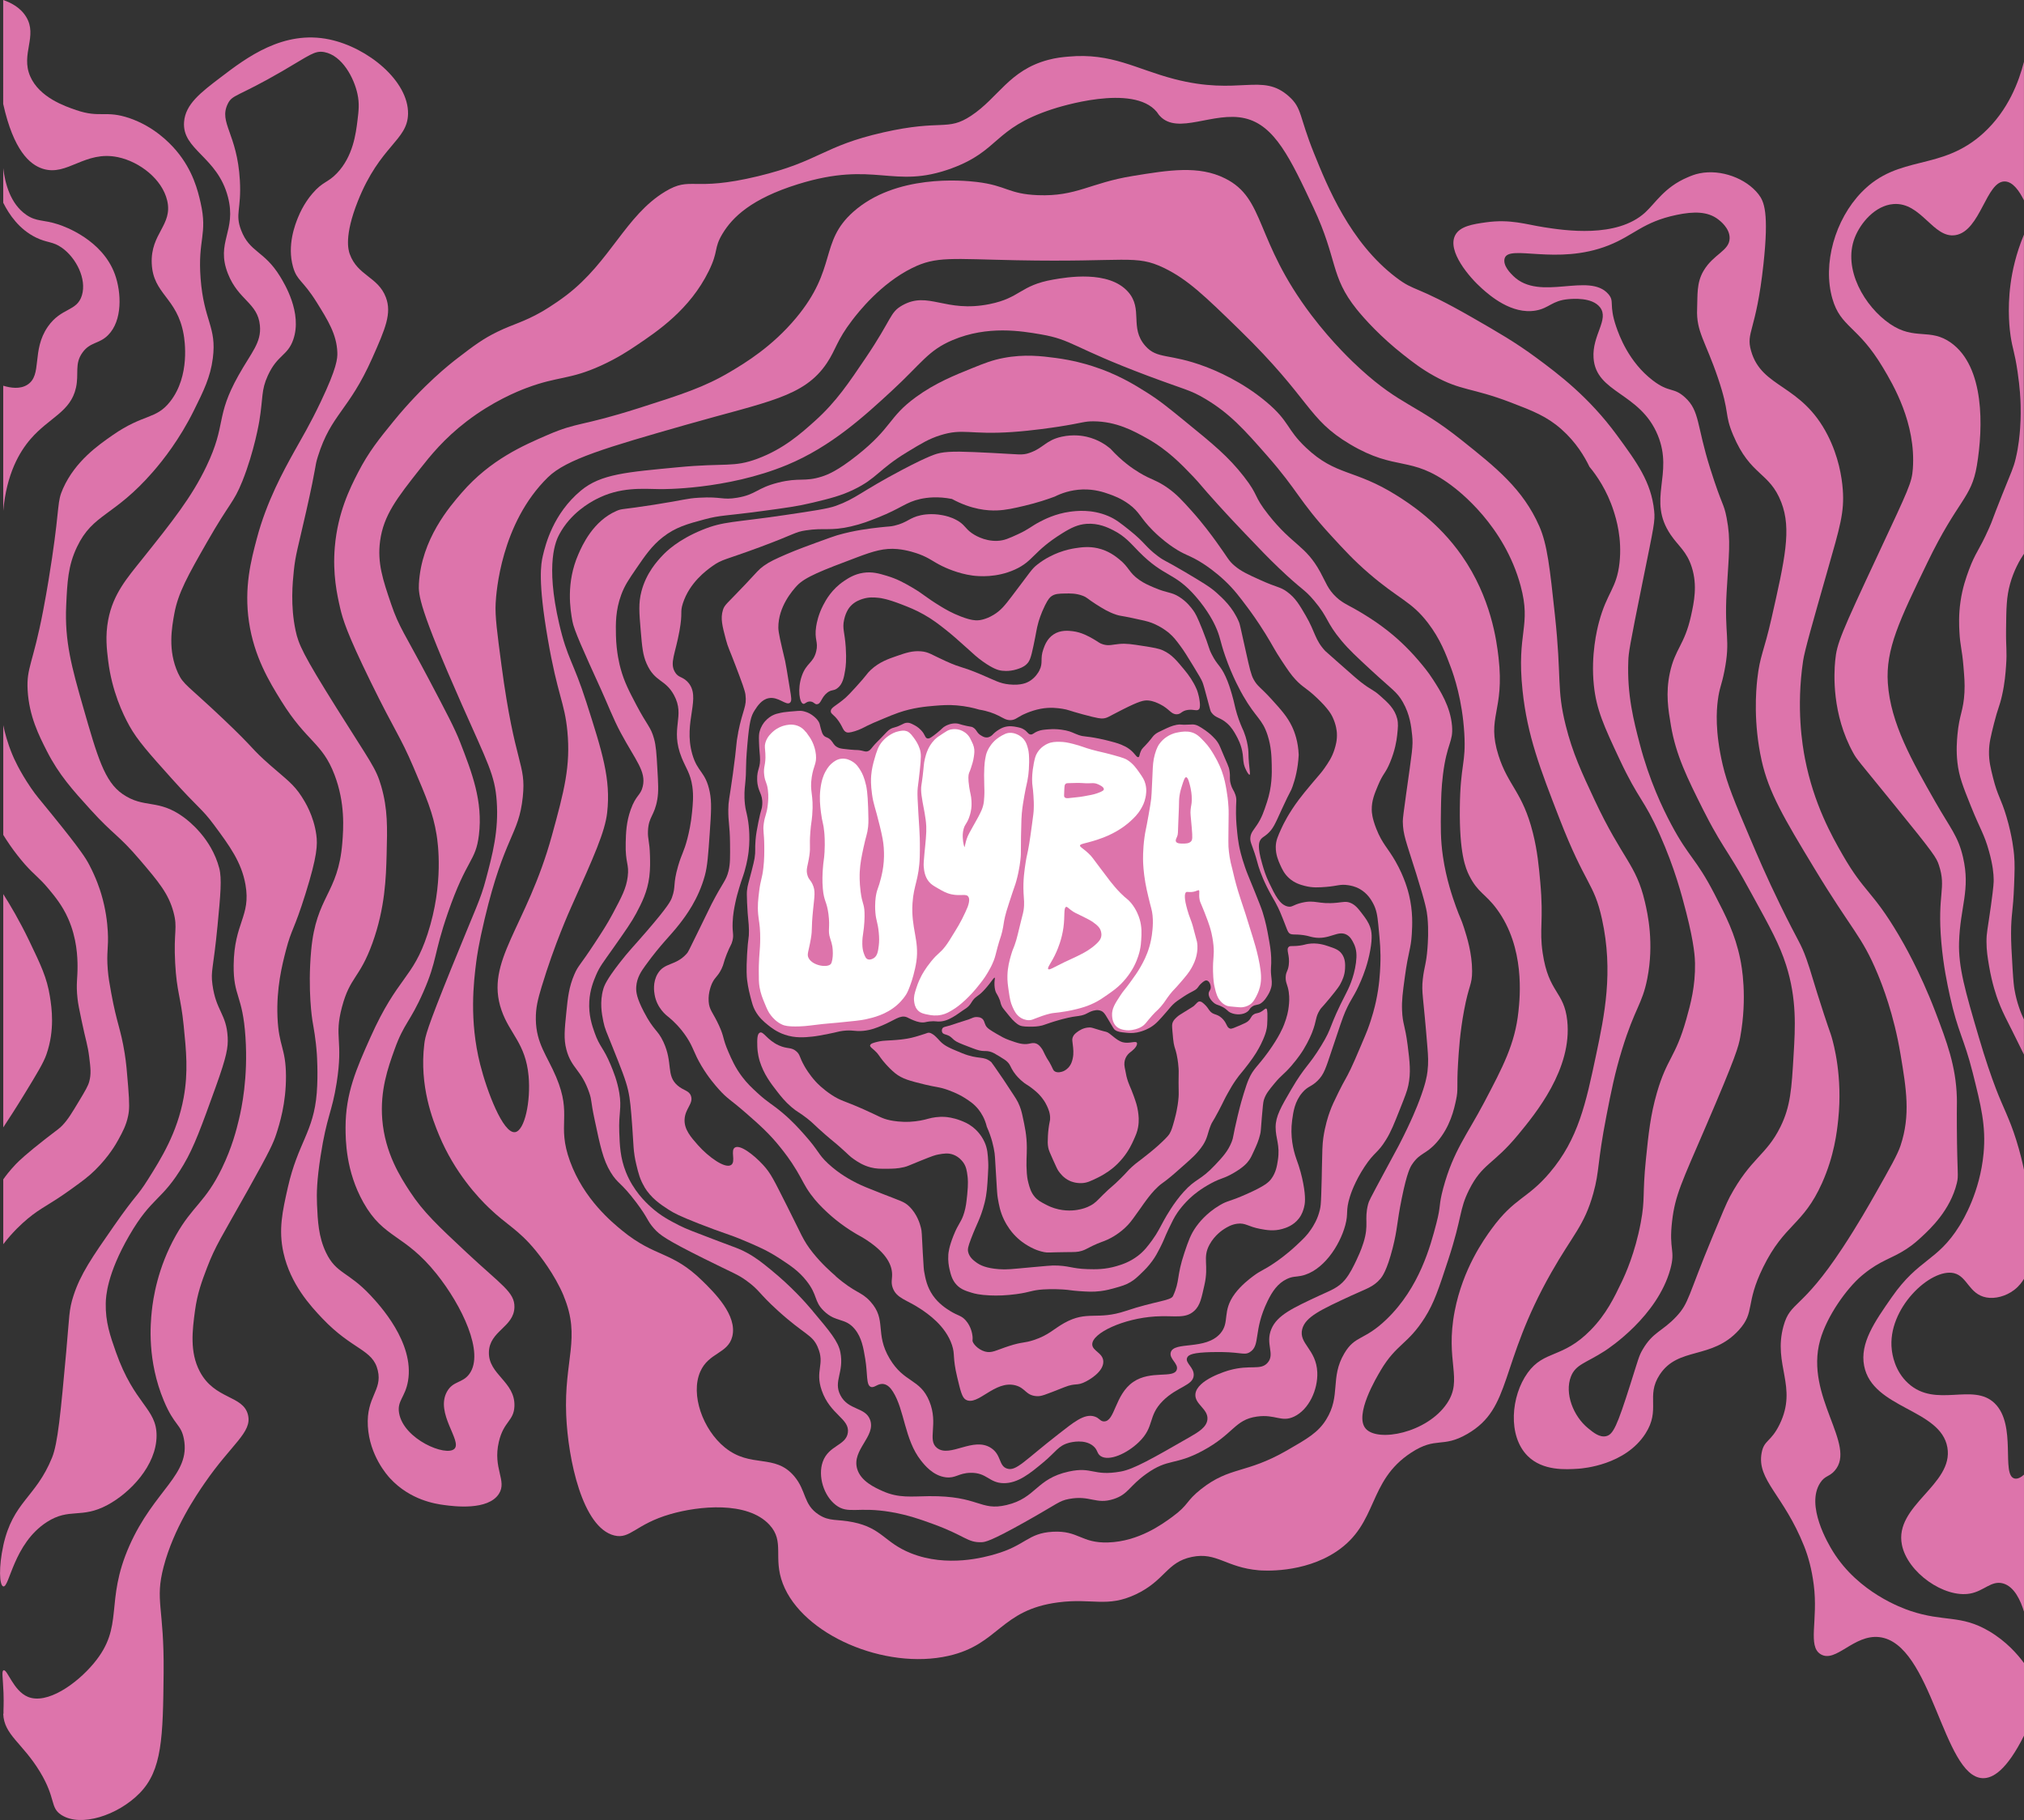
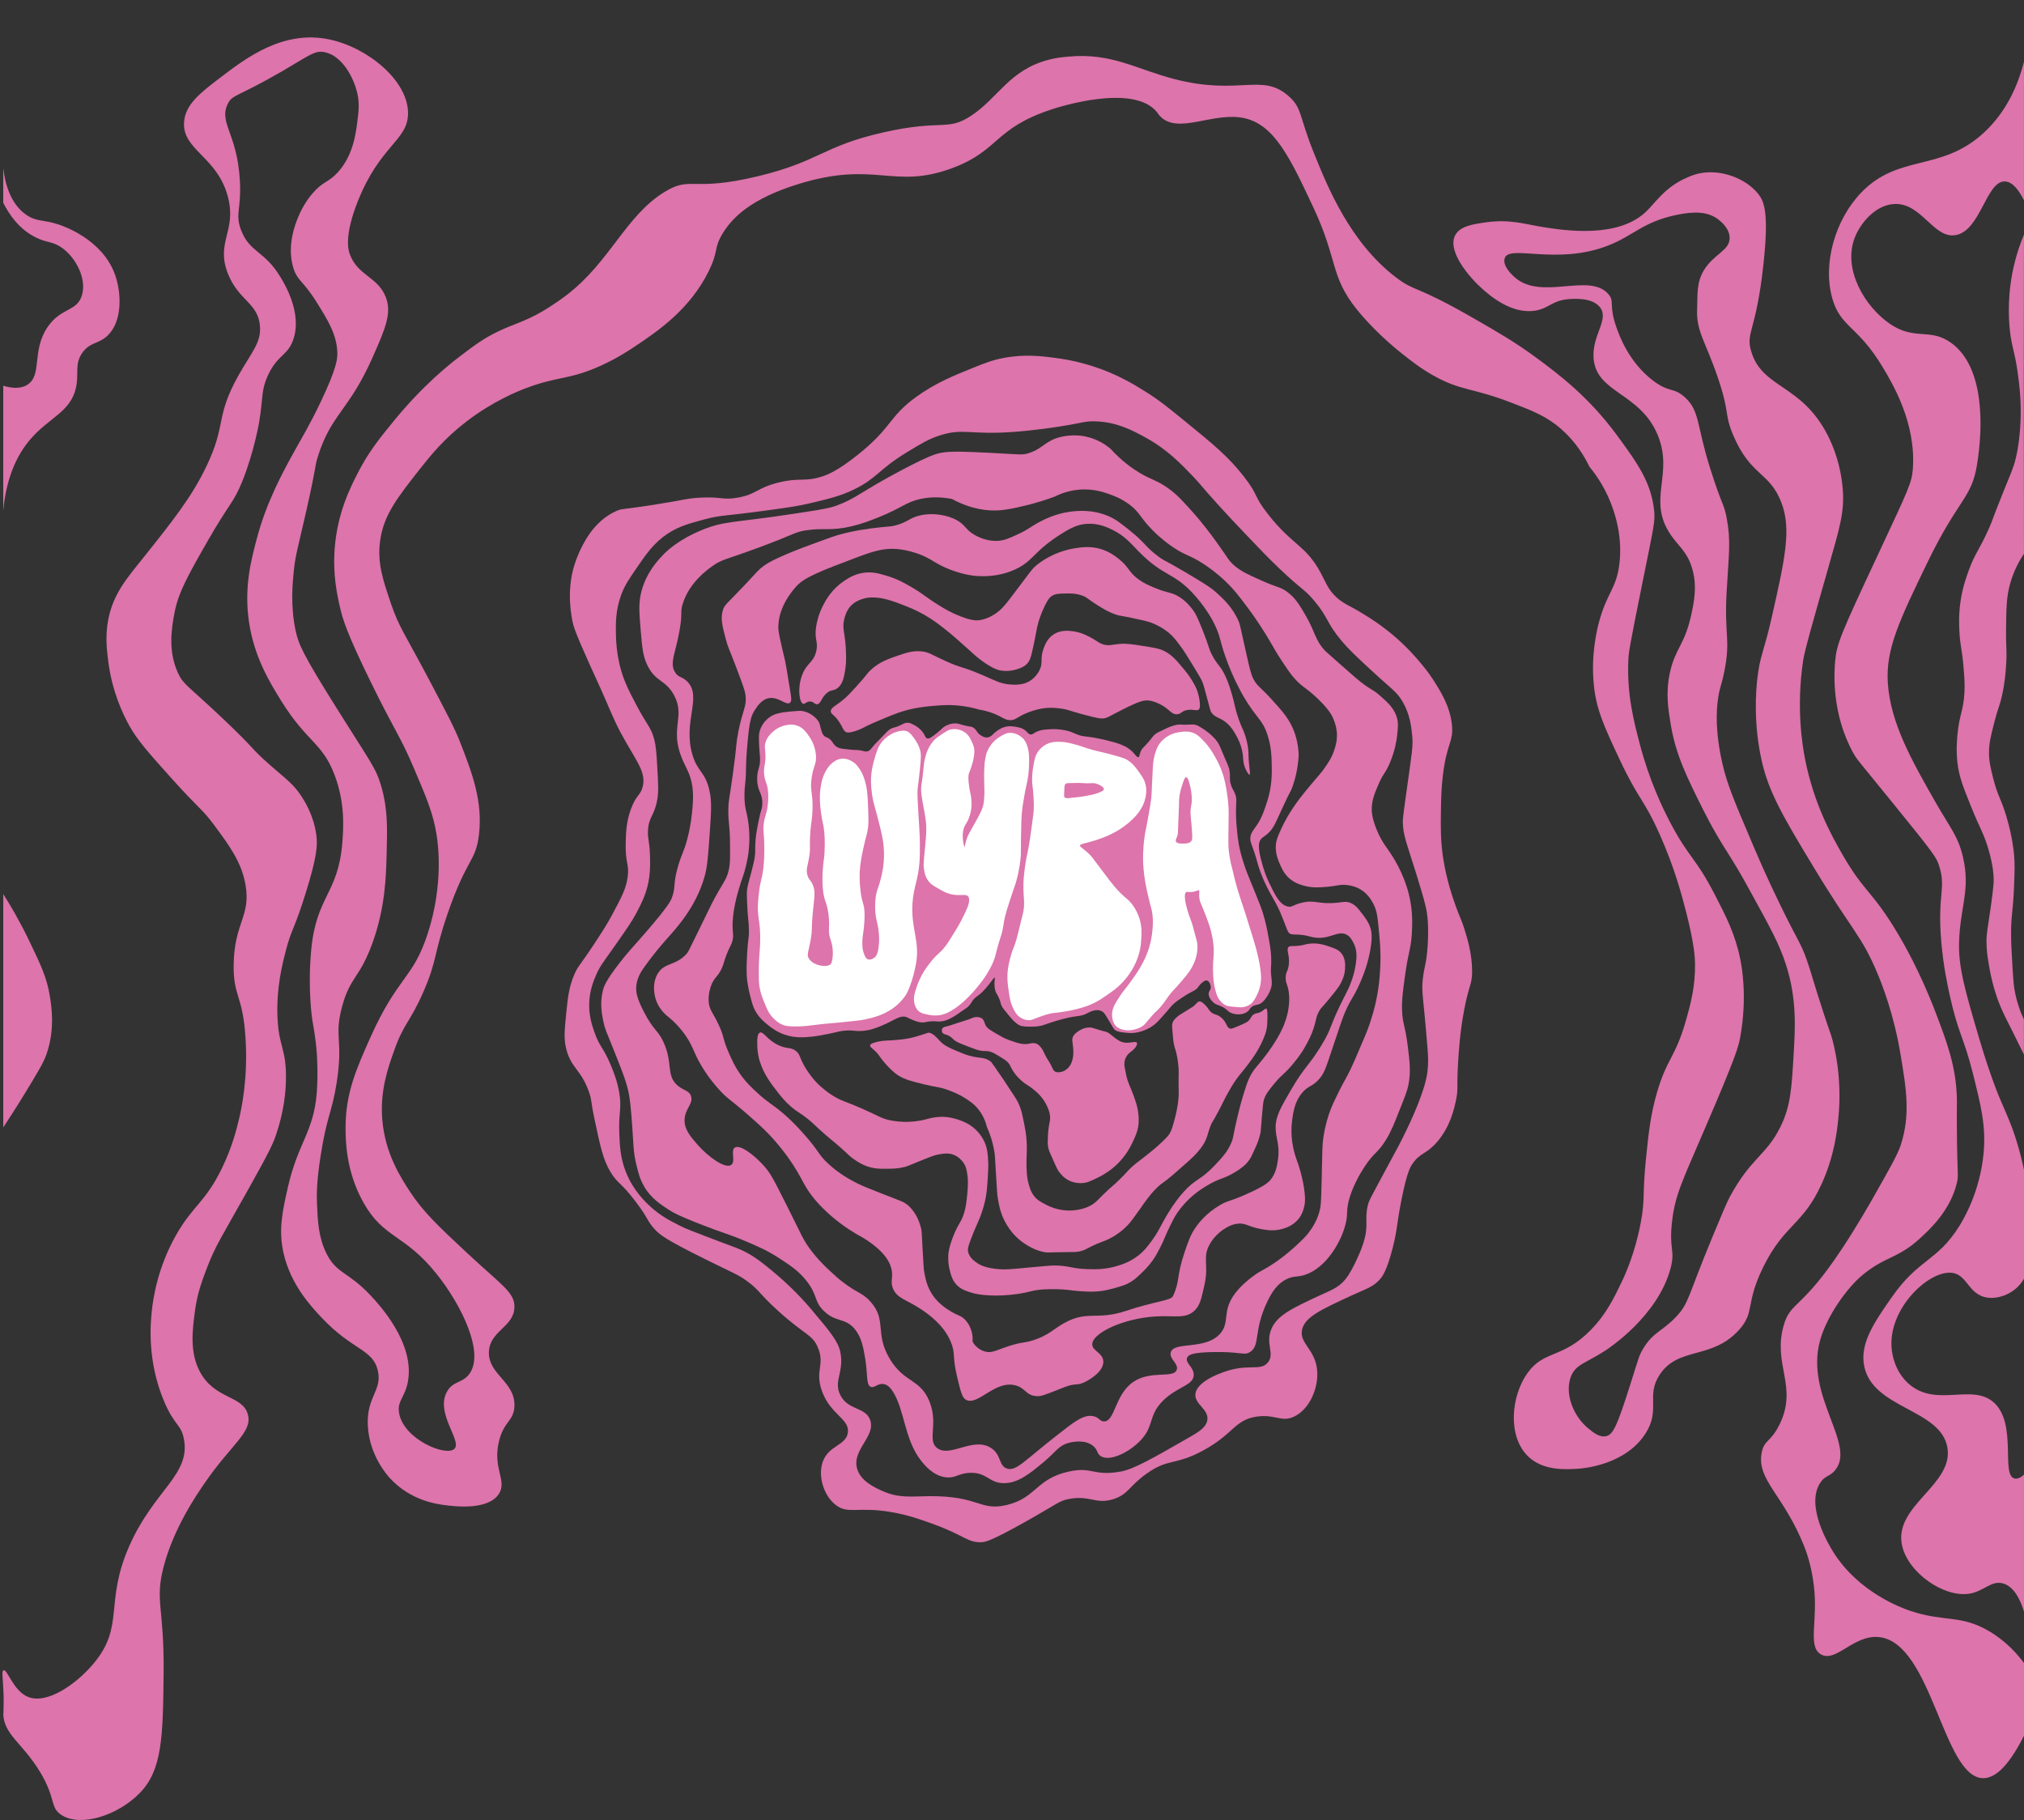
<svg xmlns="http://www.w3.org/2000/svg" viewBox="0 0 596.22 536.12">
  <rect x="0" y="0" width="596.22" height="536.12" fill="#333333" stroke="none" />
  <defs>
    <style>.cls-1{fill:#dd74ab;}.cls-2{fill:#fff;stroke:#fff;stroke-miterlimit:10;stroke-width:.5px;}</style>
  </defs>
  <g id="_лой_2">
    <path class="cls-1" d="M267.08,299.63c-1.91-.74-3.65,.95-7.16,2.42-1.58,.66-3.31,1.39-5.67,1.61-2.52,.24-3.05-.36-5.95,0-1.36,.17-1.39,.32-4.29,.89-2.14,.42-3.36,.66-4.71,.8-2.24,.23-5,.51-8.16-.57-2.42-.83-4.03-2.12-4.96-2.87-1.14-.93-2.63-2.16-3.76-4.26-.61-1.13-.86-2.11-1.38-4.08-.68-2.56-.92-4.56-.97-4.98-.09-.8-.27-2.64,0-7.47,.3-5.26,.59-4.53,.55-7.06-.03-2.55-.33-3.15-.55-8.12-.11-2.44-.08-3.12,0-3.78,.17-1.49,.43-2,1.31-5.48,.51-2.01,.76-3.01,.9-3.85,.35-2.25,.06-2.65,.28-5.31,.15-1.85,.42-3.19,.84-5.35,.79-4.01,1.06-3.69,1.14-5.14,.2-3.42-1.37-3.61-1.5-7.3-.11-3.27,1.11-3.45,.81-7.04-.05-.66-.21-2.1-.27-4.23-.05-1.7,0-2.3,.18-2.95,.4-1.55,1.22-2.6,1.61-3.04,.83-.95,1.71-1.47,2.14-1.7,.85-.44,1.54-.6,2.5-.8,.35-.08,1-.21,2.68-.36,2-.18,3.01-.27,3.57-.18,.52,.08,2.06,.39,3.49,1.61,.58,.49,1.36,1.16,1.7,2.23,.13,.41,.12,.63,.36,1.43,.25,.83,.37,1.25,.61,1.64,.66,1.08,1.36,.61,2.4,1.76,.67,.74,.75,1.34,1.68,1.91,.26,.16,.46,.24,.69,.33,.57,.21,1.49,.3,3.31,.48,2.14,.21,2.11,.03,3.24,.28,.88,.19,1.28,.39,1.86,.21,.65-.2,.95-.68,1.52-1.38,.73-.91,1.61-1.7,2.41-2.55,1.41-1.5,2.12-2.25,2.62-2.55,1.17-.71,1.29-.31,3.31-1.31,.7-.35,1.15-.63,1.86-.62,.63,0,1.09,.23,1.72,.55,.52,.26,1.38,.7,2.23,1.59,1.35,1.39,1.14,2.29,1.91,2.48,.6,.15,1.35-.43,2.83-1.61,1.61-1.29,1.62-1.6,2.55-2.08,.4-.21,1.59-.81,3.1-.73,.85,.05,.92,.26,3.04,.73,1.52,.33,1.43,.21,1.78,.38,1.3,.64,1.13,1.68,2.57,2.48,.45,.25,.95,.59,1.66,.55,.81-.04,1.39-.54,1.61-.75,.41-.44,1.05-1.04,1.96-1.58,.4-.23,.9-.53,1.62-.74,1.44-.42,2.68-.19,3.51-.03,1.03,.19,1.51,.35,2,.62,1.32,.72,1.31,1.47,2.14,1.59,.71,.1,.84-.44,2.21-.97,.95-.37,1.72-.43,3.15-.54,1.31-.1,2.31-.04,2.71-.01,.6,.05,1.43,.15,2.35,.34,1.68,.35,2.2,.79,3.66,1.31,1.86,.66,1.8,.22,6.14,1.1,1.45,.3,2.36,.53,3.24,.76,2.18,.56,2.93,.87,3.31,1.03,.81,.35,1.61,.7,2.48,1.38,1.59,1.23,2,2.44,2.54,2.28,.39-.11,.25-.75,.74-1.81,.4-.87,.7-.9,2.16-2.57,1.36-1.56,1.3-1.77,2.07-2.38,.58-.46,1.16-.71,2.28-1.24,1.58-.76,2.59-1.24,4.04-1.52,1.33-.25,1.03,.11,3.76-.07,.67-.04,1.26-.1,2,.15,.5,.17,.94,.44,1.54,.8,.21,.13,.59,.37,1.11,.74,.57,.41,1.34,.97,2.22,1.85,.5,.5,.95,.96,1.42,1.66,.45,.68,.68,1.26,.8,1.54,2.16,5.24,2.48,5.41,2.71,6.96,.29,1.91-.12,2.18,.37,3.88,.45,1.56,.9,1.74,1.35,3.08,.52,1.54,.14,1.93,.18,5.54,.03,2.47,.24,4.42,.37,5.67,.1,.94,.22,2.11,.48,3.52,.21,1.14,.65,3.27,1.86,6.76,.7,2.02,.82,2.1,2.83,7.1,1.27,3.18,1.92,4.79,2.28,5.93,.93,2.93,1.37,5.28,1.72,7.24,.47,2.59,.74,4.07,.83,6.21,.11,2.78-.24,2.85,0,5.31,.13,1.34,.33,2.22,0,3.52-.3,1.18-.87,2.08-1.17,2.55-.45,.7-.89,1.38-1.72,2-1.04,.77-1.69,.33-2.76,1.1-.79,.57-.61,.87-1.28,1.41-1.3,1.04-3.45,1.06-4.96,.39-1.11-.5-.95-.96-2.56-1.78-1.21-.62-1.56-.5-2.25-1.01-.16-.12-1.85-1.41-1.71-2.95,.08-.79,.56-.86,.6-1.7,.03-.87-.45-1.95-1.16-2.08-.53-.1-1.03,.34-1.57,.81-.55,.48-.86,.95-.98,1.13-.79,1.13-1.65,1.07-4.21,2.76-1.95,1.29-2.28,1.56-2.48,1.72-1.12,.94-1.57,1.58-2.62,2.8-2.05,2.37-3.08,3.56-4.62,4.51-.38,.23-1.93,1.17-4.14,1.59-1.38,.26-2.49,.13-3.1,.07-1.67-.16-2.51-.24-3.32-.82-.38-.28-.41-.42-2.28-3.56-.66-1.11-1.01-1.68-1.74-2.02-.65-.3-1.26-.3-1.76-.22-1.9,.3-2.28,1.11-4.07,1.52-1.43,.32-1.8,.2-4,.69-1.17,.26-2.22,.56-2.69,.69-1.04,.29-1.85,.55-2.48,.76-1.99,.64-1.76,.64-2.41,.81-1.41,.36-2.51,.36-3.79,.36-1.99,0-2.61-.26-2.83-.36-.58-.27-.98-.62-1.45-1.02-.56-.48-.93-.9-1.66-1.79-1.29-1.58-1.94-2.36-2.14-2.76-.58-1.13-.25-1.19-.97-2.69-.55-1.16-.81-1.26-1.03-2.14-.25-1-.21-2.05-.21-2.21,.04-.92,.22-1.38,.07-1.45-.2-.09-.68,.69-1.54,1.79-.23,.29-1,1.27-1.84,2.14-1.65,1.7-2.13,1.46-3.12,2.83-.49,.67-.59,1.04-1.22,1.66-.45,.44-.8,.65-1.67,1.23-1.62,1.08-1.48,1.07-2.12,1.46-1.22,.75-2.57,1.58-4.35,1.77-1.29,.14-1.48-.2-3.31,0-1.24,.14-1.27,.31-2.07,.3-1.26-.02-2.32-.48-3.31-.9-.87-.37-.95-.5-1.34-.65Z" />
    <path class="cls-1" d="M246.15,375.87c-1.3-1.13-4.07-3.54-6.75-6.9-2.91-3.65-3.37-5.46-7.5-13.59-3.89-7.65-4.71-9.63-7.16-12.28-2.8-3.02-6.76-6.04-8.28-5.05-1.33,.86,.33,4.09-1.05,5.09-1.78,1.28-6.77-2.4-9.75-5.75-2.11-2.38-4.13-4.65-4-7.61,.14-3.24,2.67-4.69,1.88-6.95-.57-1.64-2.13-1.51-3.93-3.06-3.5-3.01-1.28-6.59-4.19-12.86-1.7-3.64-2.78-3.15-5.75-8.86-2.04-3.93-2.36-5.76-2.25-7.38,.18-2.68,1.49-4.59,2.75-6.32,4.65-6.41,7.2-8.56,10-12.17,1.81-2.33,5.54-7.23,7.46-14.26,.76-2.79,.99-6.04,1.44-12.53,.42-6.03,.62-9.11,0-12.12-1.24-6.08-3.57-5.64-5.14-11.1-2.79-9.71,2.95-16.86-1.44-21.37-1.56-1.6-2.68-1.1-3.7-2.88-1.55-2.68,.15-5.31,1.37-12.1,1.02-5.69,.09-5.28,1-8.1,1.97-6.08,6.85-9.65,8.75-11,2.89-2.05,3.64-1.73,13.93-5.55,10.63-3.95,10.18-4.42,13.56-4.94,5.35-.82,7.12,.25,13.24-1.15,3.17-.72,5.51-1.65,7.9-2.6,7.09-2.81,8.23-4.54,12.59-5.5,2.08-.45,5.2-.8,9.29,0,5.85,3.18,10.61,3.47,13.21,3.38,2.7-.09,5.12-.66,8.18-1.38,3.74-.88,6.78-1.91,8.9-2.7,1.76-.88,4.6-1.99,8.2-2.1,3.57-.11,6.25,.82,7.9,1.4,1.2,.43,3.38,1.21,5.7,2.9,3.28,2.38,3.24,3.93,7.1,7.8,2.53,2.54,4.86,4.19,5.9,4.89,3.77,2.55,4.74,2.21,8.8,4.8,.98,.63,3.6,2.37,6.5,5.1,2.69,2.54,4.31,4.71,6.7,7.9,.76,1.01,2.86,3.86,5.3,7.8,2.22,3.58,2.54,4.54,4.8,7.94,1.78,2.68,2.67,4.02,4,5.45,2.33,2.5,2.98,2.25,6.4,5.5,3.27,3.12,4.13,4.74,4.5,5.5,1.12,2.33,1.27,4.26,1.3,4.71,.14,2.16-.36,3.78-.7,4.88-.73,2.34-1.82,3.91-3,5.6-1.01,1.44-1.42,1.77-3.7,4.5-1.7,2.04-2.71,3.24-3.8,4.7-3.04,4.07-4.56,7.22-5.1,8.4-1.11,2.43-1.67,3.68-1.7,5.5-.03,2.34,.8,4.2,1.3,5.3,.56,1.25,1.19,2.63,2.6,3.91,1.64,1.49,3.4,1.97,4.6,2.29,2.35,.62,4.27,.47,6.4,.3,3.29-.26,4.06-.86,6.4-.5,.75,.12,2,.32,3.4,1.1,2.3,1.28,3.41,3.23,3.9,4.12,1.09,1.98,1.34,3.76,1.6,6.37,.52,5.28,.77,7.91,.6,12.04-.1,2.3-.27,5.97-1.3,10.68-.3,1.38-1.05,4.55-2.5,8.37-.38,.99-.92,2.26-2,4.8-1.43,3.35-2.14,5.02-2.9,6.6-1.54,3.21-1.79,3.22-3.6,6.9-1.29,2.63-1.93,3.94-2.6,5.8-.47,1.3-1.38,4.06-1.9,7.7-.27,1.88-.31,4.08-.4,8.5-.04,1.87-.06,4.38-.2,8.1-.1,2.78-.17,3.51-.4,4.5-.65,2.83-1.93,4.8-2.6,5.8-1.2,1.8-2.3,2.83-4.3,4.7-2.83,2.65-5.36,4.43-6.5,5.2-3.32,2.26-3.85,2.08-6.3,3.92-.97,.73-3.44,2.59-5.3,5.07-3.97,5.29-1.42,8.4-4.32,11.77-4.36,5.05-13.67,2.23-14.61,5.58-.54,1.92,2.38,3.34,1.76,5.13-.93,2.66-7.61,.04-12.79,3.57-5.49,3.74-5.36,11.67-8.64,11.64-1.14-.01-1.29-.97-2.79-1.45-3.05-.98-6.3,1.85-10.62,5.19-9.98,7.75-12.43,11.01-15.13,10.16-2.52-.79-1.62-4.02-4.71-6.06-5.23-3.45-12.09,2.95-15.91,0-3.04-2.35,.51-7.02-2.31-13.84-2.74-6.63-7.38-5.3-11.65-12.46-4.51-7.56-.75-11.42-5.72-16.88-2.72-3-4.28-2.31-10.19-7.42Zm-56.37-26.27c2.04,3.37,4.75,5.16,7.13,6.7,1.68,1.09,3.31,1.92,8.86,4.11,7.73,3.04,8.51,2.96,13.42,5.03,3.91,1.65,6.9,2.93,10.57,5.34,3.13,2.05,5.53,3.63,7.81,6.53,3.4,4.31,2.12,5.94,5.11,8.85,3.62,3.53,6.26,1.89,9.12,5.36,2.03,2.47,2.55,5.55,3.08,8.78,.75,4.49,.21,7.7,1.65,8.24,1.1,.41,2.09-1.19,3.87-.82,1.18,.25,2,1.22,2.64,2.23,3.45,5.42,3.39,14.09,8.23,20.25,1.03,1.31,3.54,4.5,7.32,4.97,2.91,.36,3.78-1.25,7.28-1.32,4.87-.1,5.46,2.96,9.72,3.05,4.29,.08,7.92-2.95,11.8-6.18,3.7-3.08,4.35-4.86,7.48-5.7,.77-.21,4.58-1.14,7.09,.87,1.46,1.17,1.1,2.24,2.25,3.02,2.45,1.65,7.77-.71,11.27-4.11,4.77-4.62,2.51-7.59,7.08-12.16,4.21-4.2,8.9-4.46,9.08-7.5,.14-2.35-2.59-3.63-1.95-5.19,.4-.98,1.92-1.51,7.13-1.66,8.78-.24,9.55,1.14,11.37,0,3.19-1.98,.9-6.18,5.2-15.02,1.39-2.86,3.01-5.25,5.7-6.52,1.69-.8,2.61-.6,4.18-.92,6.42-1.31,11.37-8.86,13.01-14.9,1-3.69,.02-4.06,1.36-8.4,.23-.75,1.41-4.43,4.34-8.87,2.94-4.44,3.82-3.87,6.31-7.93,1.48-2.4,2.35-4.61,4.1-9.02,1.42-3.57,2.13-5.36,2.46-6.97,.79-3.82,.44-6.84-.2-11.88-.77-6.03-1.47-6.11-1.64-10.22-.12-2.93,.19-5.24,.82-9.86,1.07-7.87,1.77-8.04,2.05-12.65,.15-2.57,.37-6.59-.82-11.52-.26-1.1-1.3-5.18-3.97-9.85-2.3-4.04-3.91-5.17-5.66-9.61-1.27-3.21-1.35-4.95-1.35-5.64-.03-2.62,.78-4.61,1.84-7.14,1.56-3.73,2.13-3.35,3.57-6.83,1.45-3.5,1.91-6.36,2.08-7.99,.24-2.28,.36-3.41,0-4.87-.73-2.89-2.7-4.68-4.99-6.7-2.35-2.08-2.33-1.43-5.83-4.15-.64-.5-1.25-.99-7.07-6.14-2.17-1.91-3.25-2.87-3.3-2.93-3.1-3.33-2.86-5.45-5.74-10.4-1.87-3.21-3.07-5.27-5.54-7.06-2.09-1.51-2.72-1.12-7.84-3.44-3.74-1.69-5.61-2.54-7.54-4.16-1.9-1.59-1.93-2.28-5.41-7.07-1.39-1.92-3.95-5.43-7.28-9.13-2.81-3.12-4.35-4.83-6.93-6.68-3.41-2.44-4.8-2.37-8.46-4.57-2.16-1.3-5.25-3.47-8.53-7.07-1.18-1-3.58-2.75-7.07-3.54-.97-.22-3.79-.76-7.27,0-4.77,1.05-5.38,3.37-9.56,4.79-2.16,.73-2.84,.4-10.85,0-8.2-.41-12.36-.6-15.4,0-.99,.2-3,.65-11.24,4.99-12.3,6.48-13.45,8.42-19.56,10.61-2.29,.82-6.52,1.45-14.98,2.7-15.15,2.25-17.96,1.76-24.34,4.37-7.15,2.92-10.6,6.38-11.65,7.49-1.58,1.67-4.81,5.16-6.24,10.61-.9,3.44-.67,6.17-.21,11.62,.41,4.78,.61,7.17,1.76,9.73,2.43,5.44,5.44,4.48,8.01,9.16,3.5,6.4-1.28,9.67,2.31,18.54,1.22,3.02,2.57,4.6,3.12,8.42,.39,2.74,.16,5.15-.09,7.67-.3,3.15-.87,5.78-1.37,7.72-1.03,3.96-1.66,4.35-2.74,8.08-1.6,5.52-.58,5.87-1.8,9.24-.35,.96-.99,2.48-7.58,10.1-3.96,4.59-5.09,5.61-7.79,9.09-3.98,5.12-4.57,6.81-4.85,7.76-1.12,3.86-.45,7.33,0,9.55,.45,2.23,.92,3.05,2.7,7.51,2.6,6.48,3.89,9.72,4.58,12.69,.65,2.81,.85,5.51,1.25,10.91,.38,5.12,.26,7.26,1.21,11.14,.6,2.47,1.05,4.31,2.36,6.47Z" />
    <path class="cls-1" d="M596.22,310.67c-2.99-6.08-4.43-8.93-5.15-10.35-.05-.09-.15-.29-.29-.57-.45-.91-1.27-2.61-2.11-4.82-.03-.09-.06-.16-.09-.23-.38-1.02-1.76-4.83-2.66-10.2-.42-2.52-.75-4.46-.75-7.14,0-2.68,.31-3.37,1.31-10.56,.82-5.89,.82-7.02,.81-7.71-.03-1.73-.23-4.2-1.37-8.3-1.44-5.2-2.5-6.23-5.37-13.38-2.31-5.75-3.48-8.71-3.94-12.79-.4-3.53-.15-6.41,0-8.13,.54-6.07,1.79-7.01,2.07-12.57,.13-2.6-.04-4.57-.3-7.69-.44-5.22-.96-5.86-1.18-10.05-.1-1.92-.25-5,.3-8.87,.59-4.2,1.7-7.25,2.51-9.46,1.95-5.26,2.9-5.48,5.91-12.27,1.24-2.79,.61-1.69,3.84-9.76,2.84-7.09,3.33-7.92,3.99-10.64,.93-3.81,1.19-7.16,1.33-9.02,.05-.66,.24-3.29,.15-6.8-.05-1.84-.19-5.01-.89-9.76-.88-6.03-1.47-6.62-2.07-10.64-.19-1.3-1.06-7.47,0-15.37,.49-3.68,1.55-8.76,3.94-14.49-.03,14.6-.04,29.2-.05,43.8,0,16.74,.01,33.48,.05,50.22-1.25,1.87-2.98,4.88-4.09,8.87-1.07,3.87-1.11,7.03-1.18,13.31-.07,5.75,.32,6.28,0,10.79-.16,2.25-.37,5.09-1.18,8.72-.78,3.48-1.22,3.7-2.37,8.28-.96,3.83-1.44,5.74-1.48,8.28-.04,2.77,.45,4.76,1.18,7.69,1.4,5.58,2.32,5.98,3.97,11.53,1.75,5.9,2.16,10.31,2.24,11.24,.24,2.71,.16,4.81,0,9.02-.3,7.91-.87,8.2-.89,14.04,0,2.86,.14,5.35,.44,10.35,.25,4.08,.4,5.28,.59,6.36,.67,3.81,1.85,6.79,2.76,8.72v10.35Z" />
    <path class="cls-1" d="M.95,263.36c2.02,3.17,4.8,7.84,7.64,13.75,3.45,7.18,5.23,10.88,6.11,16.42,.54,3.37,1.49,9.86-1.02,17.06-.87,2.5-2.76,5.6-6.49,11.71-2.53,4.14-4.72,7.51-6.23,9.8v-68.74Z" />
-     <path class="cls-1" d="M.95,245.92c1.18,1.92,2.56,3.95,4.18,6.02,.73,.93,1.46,1.81,2.18,2.64,3.01,3.38,4.22,3.91,7,7.26,1.85,2.22,4.02,4.84,5.73,8.66,2.67,5.97,2.78,11.67,2.8,14,.04,3.7-.5,5.29,0,9.68,.18,1.6,.5,3.14,1.15,6.24,1.32,6.35,1.84,7.3,2.29,10.95,.41,3.3,.61,5.01,0,7.26-.35,1.29-1.21,2.74-2.93,5.6-2.21,3.69-3.35,5.57-4.96,7.26-.95,1-1.06,.93-4.77,3.82-5.92,4.62-8.03,6.66-8.87,7.53-.12,.12-.23,.24-.23,.24-1.68,1.78-2.83,3.29-3.56,4.33v19.1c2.73-3.55,5.35-5.97,7.19-7.51,4.1-3.41,6.09-3.85,12.92-8.78,3.3-2.38,5-3.62,7-5.6,3.95-3.9,6.06-7.53,6.87-9.04,1.2-2.21,2.23-4.1,2.8-6.87,.36-1.73,.44-3.34,0-8.78-.37-4.51-.55-6.76-1.02-9.68-1.17-7.29-2.3-8.66-3.95-17.7-.55-3.02-.83-4.57-1.02-6.87-.44-5.36,.28-6.35,0-11.33-.15-2.64-.59-6.54-1.91-10.95-.39-1.32-1.45-4.66-3.56-8.66-.95-1.81-2.36-4.2-10.95-14.77-4.05-4.98-4.66-5.59-6.23-7.89-3.48-5.1-5.09-8.88-5.47-9.8-1.43-3.44-2.22-6.47-2.67-8.66v32.34Z" />
    <path class="cls-1" d="M.95,150.5c1-11,4.78-17.38,8.06-21.18,5.52-6.39,11.78-7.95,13.37-15.12,.93-4.22-.5-6.98,1.91-10.34,2.28-3.18,4.85-2.48,7.5-5.1,4.36-4.3,3.99-12.65,2.04-18-3.71-10.13-14.78-14.03-16.54-14.62-4.57-1.52-6.48-.75-9.55-2.86-4.74-3.27-6.24-9.29-6.79-13.75v10.19c1.77,3.53,4.71,7.83,9.65,10.25,3.36,1.64,4.92,1.09,7.64,3.02,4.19,2.97,7.34,9.17,5.89,14-1.45,4.83-6.07,3.55-10.03,9.23-4.9,7.04-1.52,14.32-6.08,17.14-2.15,1.33-4.88,.93-7.07,.26v36.88Z" />
-     <path class="cls-1" d="M.95,455.33c2.89-13.1,9.56-14.08,14.38-25.95,1.71-4.21,2.53-13.17,4.17-31.09,.98-10.73,.75-12.33,2.16-16.66,2.05-6.31,5.39-11.17,11.98-20.62,6.63-9.51,6.58-8.23,9.98-13.63,3.82-6.07,8.57-13.62,10.48-24.05,1.39-7.59,.75-13.85,0-21.28-.86-8.5-2.04-9.81-2.5-18.34-.51-9.46,.81-10.2-.5-15.04-1.47-5.43-4.33-8.85-9.98-15.47-6.32-7.4-7.63-7.18-14.45-14.7-5.27-5.81-9.3-10.26-12.86-17.24-2.33-4.58-5.24-10.3-5.67-17.97-.37-6.67,1.54-7.62,4.58-23.46,1.26-6.58,2.12-12.2,2.61-15.47,2.35-15.84,1.43-16.43,3.25-20.49,3.6-8.02,10.32-12.7,14.55-15.65,9.25-6.44,12.76-4.55,16.98-9.92,5.99-7.62,4.26-18.24,3.98-19.82-1.93-10.89-8.98-11.76-9.39-20.84-.4-8.91,6.25-11.31,4.55-18.56-1.47-6.29-8.1-11.43-14.49-12.78-9.82-2.07-14.9,5.72-22.16,3.41-3.87-1.23-8.62-5.43-11.66-19.1V0C2.96,.69,5.93,2.07,7.69,4.94c3.49,5.69-1.65,10.96,1.2,17.53,2.7,6.23,10.2,8.81,13.55,9.96,7.08,2.43,8.68-.04,15.74,2.39,6.99,2.41,11.54,6.95,13.75,9.56,4.94,5.85,6.38,11.9,7.16,15.33,2.13,9.38-.88,10.74,0,22.3,.96,12.66,4.81,14.21,3.6,23.53-.72,5.59-2.69,9.55-5.59,15.4-4.24,8.54-9.09,14.64-11.98,17.97-11.61,13.38-17.72,12.27-22.46,22.24-2.62,5.52-2.84,10.26-3.16,17.19-.49,10.58,1.62,18.18,4.99,29.95,4.2,14.64,6.29,21.96,11.64,25.63,6.39,4.39,10.4,1.27,17.97,6.81,1.42,1.04,8.17,6.21,10.48,15,.81,3.08,.38,7.74-.5,16.94-1.24,12.93-2.06,13.19-1.5,17.36,1.05,7.8,4.13,8.61,4.49,15.53,.15,2.95-.27,5.56-3.49,14.52-4.26,11.82-6.39,17.73-9.48,22.96-6.48,10.94-9.28,9.25-16.05,20.96-6.55,11.32-6.87,17.96-6.9,19.96-.1,5.44,1.27,9.45,2.99,14.32,5.48,15.53,11.99,16.55,11.98,24.61-.02,8.83-7.85,16.89-14.47,20.44-7.73,4.15-11.17,.73-17.83,5.01-9.87,6.34-11.04,19.42-12.86,18.97-1.17-.29-1.36-5.84,0-11.98Z" />
    <path class="cls-1" d="M239.39,386.16c-2.22-2.64-6.3-7.2-12.18-12.01-2.69-2.2-4.48-3.65-7.3-5.18-2.04-1.11-2.87-1.31-9.6-3.86-5.53-2.1-8.34-3.16-10.21-4.13-2.79-1.43-5.51-2.82-8.45-5.5-1.48-1.35-5.06-4.69-7.27-10.21-1.69-4.24-1.82-7.89-1.96-11.79-.21-5.84,.78-6.91,0-11.59-.6-3.55-1.73-6.27-2.55-8.25-2.13-5.11-3.22-5.19-4.71-9.43-.76-2.14-1.8-5.2-1.57-9.21,.2-3.48,1.27-6.05,1.96-7.69,1.12-2.63,2.08-3.75,5.11-8.05,3.63-5.16,5.44-7.74,6.75-10.21,1.63-3.09,3.29-6.3,3.86-10.77,.3-2.35,.24-4.61,.2-6.12-.12-4.57-.72-4.9-.59-7.46,.21-4.24,1.89-4.26,2.75-9.23,.4-2.33,.27-4.63,0-9.23-.25-4.35-.38-6.52-.97-8.64-.97-3.54-1.95-3.73-5.25-10.02-2.1-4-3.52-6.71-4.59-10.61-.29-1.05-1.27-4.79-1.38-9.82-.07-3.37-.15-7.34,1.57-11.98,1.01-2.72,2.18-4.43,4.39-7.66,2.61-3.81,4.59-6.71,7.79-9.23,3.74-2.96,7.31-3.95,12.38-5.3,4.8-1.28,5.84-.94,17.09-2.46,6.92-.93,10.46-1.42,14.73-2.45,5.17-1.25,8.33-2.02,12.18-3.89,6.79-3.29,7.19-5.87,15.71-11.04,4.24-2.57,6.36-3.86,9.63-4.9,6.86-2.18,8.67-.09,21.45-.99,5.94-.42,11.9-1.32,13.52-1.57,7.03-1.09,7.39-1.58,10.21-1.57,6.78,.02,11.91,2.87,15.59,4.91,6.24,3.46,10.27,7.68,13.82,11.39,2.25,2.35,2.02,2.41,7.13,8.05,3.53,3.9,6.3,6.8,8.05,8.64,4.58,4.81,6.88,7.21,10.02,10.21,7.07,6.76,7.37,6.02,10.41,9.63,4.31,5.1,3.42,6.24,8.05,11.79,2.25,2.69,4.47,4.74,8.9,8.84,5.98,5.53,7.44,6.2,9.17,9.23,2.12,3.72,2.48,7.19,2.75,9.76,.34,3.27-.02,4.76-1.77,17.37-.66,4.77-.99,7.18-.98,8.03,.06,3.98,.92,5.73,3.93,15.34,2.82,9.04,3.15,11,3.34,12.94,.37,3.91,.12,7.4,0,9.04-.36,4.8-.97,5.43-1.38,9.14-.44,4.03,.14,4.65,1.38,20.32,.18,2.24,.32,4.22,0,6.88-.19,1.55-.58,3.71-2.36,8.45-.63,1.68-2.35,6.12-6.09,13.35-.43,.83-.21,.39-4.13,7.66-4.53,8.42-4.68,8.74-4.91,9.63-1.21,4.68,.34,5.92-1.38,11.39-.7,2.24-1.65,4.24-2.06,5.11-.86,1.81-1.91,3.99-3.31,5.7-2.05,2.48-4.25,3.18-7.59,4.73-7.94,3.7-12.42,5.79-14.14,9.81-1.9,4.44,1.18,7.43-1.16,10.02-2.09,2.32-5.02,.43-11.22,2.16-.62,.17-9.65,2.78-10.02,7.07-.25,2.98,3.87,4.35,3.54,7.46-.24,2.26-2.65,3.69-5.11,5.11-11.06,6.35-16.6,9.53-20.43,10.21-8.2,1.46-8.25-1.53-15.28,0-9.7,2.11-9.57,7.79-18.33,9.86-7.9,1.87-8.05-2.74-22.82-2.61-5.21,.05-8.92,.65-13.72-1.5-2.27-1.02-6.42-2.88-7.49-6.56-1.63-5.61,5.56-9.52,3.83-14.39-1.38-3.88-6.43-2.72-8.78-7.31-2.12-4.15,1.18-6.68,0-12.67-.63-3.18-3.14-6.16-8.17-12.13Zm1.49,10.69c2.24,5.08-.88,6.77,1.18,12.73,2.49,7.19,8.28,8.32,7.7,12.44-.54,3.84-5.67,3.69-7.4,8.59-1.47,4.17,.25,9.96,3.85,12.73,3.65,2.81,6.42,.38,16.29,2.07,5.1,.87,9.1,2.33,12.44,3.55,9.47,3.46,10.02,5.48,14.21,5.33,1.02-.04,2.54-.21,12.73-5.92,9.82-5.5,10.05-6.25,12.98-6.81,6.3-1.21,7.93,1.74,13.24,0,4.29-1.41,4.43-3.72,9.57-7.4,6.57-4.7,8.36-2.37,16.61-6.81,9.21-4.96,9.38-9.15,15.99-10.07,5.42-.76,7.2,1.8,10.96,0,4.37-2.09,7.02-7.96,6.81-13.03-.28-6.82-5.55-8.44-4.44-12.73,.93-3.61,5.52-5.73,14.51-9.89,4.45-2.05,6.41-2.49,8.5-4.92,.51-.59,1.92-2.34,3.64-9.08,1.44-5.65,1.19-7.33,2.67-14.61,1.56-7.7,2.55-9.3,3.07-10.07,2.4-3.53,4.06-2.8,7.29-6.51,3.95-4.54,5.06-9.74,5.63-12.38,.72-3.36,.16-3.39,.59-10.72,.22-3.66,.56-9.19,1.78-15.7,1.44-7.69,2.37-7.45,2.37-11.55,0-5.27-1.53-10.1-2.37-12.73-.91-2.86-1.12-2.75-2.37-6.22-1-2.79-2.87-8.1-3.85-14.81-.73-4.99-.67-8.78-.59-13.84,.05-3.24,.1-6.29,.59-10.28,1.18-9.48,3.08-9.54,2.67-14.41-.48-5.69-3.47-10.33-5.63-13.68-1.49-2.31-2.86-3.92-4.15-5.45-3.84-4.52-7.42-7.5-9.18-8.88-2.74-2.16-5.12-3.66-6.51-4.53-4.93-3.09-6.36-3.26-8.59-5.33-2.55-2.37-3.08-4.38-4.74-7.4-4.33-7.93-8.14-7.85-15.29-16.92-4.58-5.8-2.65-5.36-7.21-11.22-4.58-5.88-8.97-9.47-17.38-16.32-4.97-4.05-7.45-6.08-11.37-8.55-3.45-2.17-8.56-5.35-15.96-7.7-1.82-.58-5.64-1.7-10.66-2.37-4.14-.55-9.25-1.19-15.47,0-3.29,.63-5.51,1.51-9.11,2.96-5.28,2.13-11.03,4.44-16.71,8.59-8.13,5.93-6.84,8.85-17.34,17.17-5.73,4.54-8.63,5.67-10.36,6.22-5.18,1.64-6.57,.18-12.87,1.78-6.38,1.62-6.37,3.48-12.01,4.44-4.47,.76-4.59-.39-11.25,0-3.83,.22-4.03,.62-13.28,2.07-9.53,1.5-9.33,1.08-11,1.8-6.97,3.01-10.13,10.16-11.25,12.71-3.76,8.52-2.4,16.47-1.78,19.84,.48,2.61,3.14,8.49,8.45,20.14,1.92,4.22,3.57,8.58,5.76,12.66,4.43,8.24,7.54,11.37,6.51,15.81-.62,2.71-2,2.48-3.55,6.84-1.31,3.67-1.41,6.84-1.48,9.77-.15,6.19,1.08,6.12,.59,10.01-.43,3.42-1.77,5.93-4.44,10.94-1.64,3.07-3.1,5.3-5.33,8.7-4.36,6.65-4.8,6.49-5.92,9.07-1.62,3.73-1.95,6.9-2.37,11.05-.55,5.38-.82,8.06,0,11.16,1.48,5.6,4.43,5.92,6.74,12.73,.83,2.45,.33,2.06,1.56,7.85,1.68,7.94,2.52,11.91,4.74,15.55,2.15,3.53,2.91,2.75,7.53,8.88,3.7,4.92,3.09,5.26,5.25,7.7,1.65,1.86,3.39,3.22,14.76,8.88,9.14,4.55,9.84,4.58,12.5,6.51,3.96,2.88,3.45,3.58,9.28,8.86,8,7.24,10.01,6.89,11.68,10.69Z" />
    <path class="cls-1" d="M.95,504.82c.23,6.26,5.64,8.55,10.82,17.1,4.82,7.96,2.88,10.51,6.32,12.72,5.71,3.67,16.59,.13,23.01-6.39,6.68-6.78,6.91-16.45,7.1-35.5,.19-19.41-2.65-21.1,0-31.24,2.98-11.38,9.65-21.09,12.07-24.61,8.01-11.65,14.05-14.94,12.78-20.12-1.43-5.84-9.8-4.44-14.2-12.78-3.03-5.74-2.16-12.26-1.42-17.84,.69-5.17,2.06-8.82,3.57-12.77,2.47-6.46,4.31-9.06,12.05-22.88,6.61-11.8,7.48-13.86,8.33-16.44,.94-2.89,2.91-9.06,2.86-17.16-.05-8.28-2.14-8.63-2.5-17.32-.35-8.54,1.37-15.37,2.5-19.7,1.65-6.35,2.36-5.8,5.72-16.52,3.54-11.29,3.6-14.59,3.22-17.44-.77-5.67-3.34-9.75-4.29-11.23-2.42-3.76-4.57-5.15-9.29-9.29-6.04-5.3-4.14-4.44-13.94-13.72-10.43-9.88-11.63-9.96-13.23-13.44-3.05-6.67-1.83-13.34-1.07-17.52,1.11-6.07,3.97-11.16,9.65-21.09,6.71-11.74,7.77-11.42,10.37-17.87,3.55-8.84,5-17.67,5-17.67,1.16-7.05,.51-9.07,2.5-13.43,2.84-6.23,5.84-5.8,7.51-10.64,2.72-7.88-2.65-16.58-3.93-18.67-4.67-7.58-8.93-6.99-11.44-13.58-1.85-4.86,.13-6.06-.36-14.66-.79-13.83-6.27-16.93-3.58-22.5,1.37-2.84,2.76-1.94,16.09-9.67,8.04-4.67,9.52-6.15,12.39-5.6,5.25,1.01,8.73,7.58,9.75,12.37,.6,2.81,.34,4.96,0,7.73-.47,3.83-1.29,10.59-6.06,15.58-2.75,2.88-4.12,2.35-7.22,5.98-.8,.93-2.76,3.38-4.24,7.04-.8,1.97-3.29,8.16-1.46,14.6,1.18,4.13,2.82,3.75,6.98,10.43,3.28,5.27,5.88,9.43,6.06,14.75,.06,1.74-.1,4.48-4.88,14.51-3.25,6.84-5.67,10.79-7.73,14.51-3.2,5.77-8.2,14.78-11.12,25.84-1.67,6.31-3.8,14.37-2.29,24.54,1.52,10.23,5.98,17.57,9.49,23.23,7.58,12.21,12.05,12.2,15.7,21.77,3.17,8.31,2.64,15.79,2.29,20.1-1.22,15.03-7.69,15.57-9.16,31.56-1.1,11.95,.36,20.74,.36,20.74,.36,2.17,.99,5.29,1.31,9.93,0,0,.41,5.84-.03,11.38-.92,11.56-5.52,14.61-8.51,27.81-1.58,7-2.81,12.42-1.31,19.23,2.06,9.33,8.03,15.76,11.45,19.37,8.96,9.44,14.89,9.04,16.36,15.38,1.37,5.9-3.43,7.69-2.94,16.36,.49,8.65,5.69,14.46,6.54,15.38,5.94,6.43,13.4,7.54,16.03,7.88,2.71,.36,12.81,1.69,16.03-3.3,2.51-3.9-1.88-7.43,0-15.38,1.42-6.02,4.42-6.06,4.58-10.47,.26-7.22-7.7-9.25-7.52-15.9,.16-6.29,7.36-7.33,7.52-13.22,.13-4.44-3.88-6.56-14.07-16.1-8.51-7.96-12.76-11.94-16.68-17.92-2.86-4.36-7.37-11.4-8.18-21.27-.7-8.57,1.7-15.31,3.6-20.6,2.82-7.89,4.56-8,8.51-17.01,4.13-9.43,2.96-10.97,7.2-23.23,5.63-16.28,8.2-15.03,9.16-23.01,1.2-9.95-2.03-18.28-5.56-27.37-1.55-3.99-4.09-8.8-9.16-18.42-7.06-13.37-8.83-15.4-11.12-22.15-2.45-7.19-4.14-12.18-3.27-18.65,1.03-7.59,4.97-12.62,11.78-21.26,2.97-3.77,7.01-8.84,13.74-13.99,7.67-5.86,14.82-8.77,17.67-9.84,9.36-3.51,12.56-2.31,21.96-6.6,4.81-2.2,8.15-4.42,10.33-5.89,6.28-4.22,15.79-10.62,21.34-21.94,2.98-6.07,1.38-6.54,4.03-10.96,2.95-4.91,8.56-10.35,22.2-14.6,22.85-7.12,27.99,1.66,45.27-4.67,14.19-5.2,12.29-11.7,29.5-17.38,2.14-.71,23.98-7.69,30.96,.73,.49,.6,.39,.64,.88,1.17,5.31,5.8,15.86-1.44,25.12,.73,8.78,2.06,13.38,11.86,20.15,26.29,7.24,15.43,4.88,20.14,12.72,29.93,2.42,3.01,7.19,8.25,13.73,13.39,2.63,2.07,5.27,4.15,9.07,6.26,8.02,4.46,11.06,3.42,22.46,7.77,6.71,2.56,10.81,4.17,15.12,7.99,4.33,3.84,6.82,8.11,8.21,11.01,2.07,2.5,5.15,6.86,7.13,13.02,.74,2.3,2.52,8.07,1.73,15.27-.84,7.65-3.68,8.62-6.05,17.49-.57,2.14-2.43,9.66-1.51,18.57,.73,7.16,3.02,12.14,7.56,21.81,5.81,12.37,7.08,11.43,11.88,22.24,4.39,9.88,6.41,17.6,7.77,22.89,2.45,9.51,2.57,13.67,2.59,14.92,.12,6.85-1.29,12-2.59,16.61-3.18,11.29-5.66,11.29-8.64,21.6-1.9,6.59-2.46,12-3.24,19.65-1.07,10.49-.17,11.44-1.51,18.57-1.67,8.92-4.54,15.25-5.62,17.49-2.17,4.54-4.53,9.49-9.16,14.2-8.26,8.43-13.66,5.82-18.53,12.56-4.95,6.85-5.93,18.61,0,24.51,4.46,4.44,11.24,3.99,14.95,3.75,1.37-.09,13.79-1.09,19.73-10.33,4.59-7.14,.06-11.02,4.19-17.34,5.48-8.39,15.32-4.34,23.32-13.15,4.9-5.4,1.78-7.56,7.17-18.53,6.3-12.81,11.74-12.29,17.34-24.78,3.61-8.05,4.4-15.09,4.78-18.76,1.33-12.72-1.39-22.35-1.93-24.22-.47-1.6-.37-.99-2.26-6.73-3.27-9.96-3.73-12.27-5.16-16.27-1.76-4.93-2.23-4.67-7.73-15.95-4.07-8.34-6.75-14.63-9.02-19.98-4.38-10.3-6.6-15.57-7.94-21.32-2.29-9.87-1.81-15.95-1.44-18.91,.5-3.93,1.07-4.22,1.96-8.74,1.86-9.45-.08-10.43,.64-23.2,.63-11.2,1.32-15.1,0-21.91-.87-4.49-1.23-3.12-4.83-14.5-4.04-12.76-3.03-16.93-7.41-20.94-3.45-3.16-4.56-1.23-9.51-5.02-7.11-5.44-9.92-13.33-10.77-15.8-2.28-6.66-.39-7.39-2.31-9.62-5.66-6.6-20.16,2.33-27.99-5.32-.79-.77-3.13-3.05-2.58-5.16,1.14-4.35,15.33,2.17,30.61-3.87,7.54-2.98,10.07-6.88,19.98-8.97,5.2-1.1,9.23-1.03,12.27,1.26,.56,.42,3.48,2.62,3.43,5.59-.06,3.75-4.75,4.63-7.68,9.6-2.12,3.6-1.73,7.15-1.9,11.21-.29,6.73,2.43,9.42,6.12,20.3,3.65,10.76,1.78,10.44,4.51,16.91,5.13,12.14,10.67,10.71,14.18,19.82,3.05,7.91,1.06,16.66-2.9,34.15-2.26,9.98-3.41,10.91-4.19,17.93-.38,3.43-1.17,12.87,1.29,23.95,2.09,9.4,6.57,16.95,15.47,31.66,11.24,18.61,13.97,19.82,18.69,31.15,1.32,3.16,4.79,11.91,6.76,23.78,1.69,10.11,2.98,17.86,0,26.82-.88,2.66-3.06,6.5-7.41,14.18-1.78,3.14-5.27,9.28-9.67,15.95-12.19,18.53-15.34,15.6-17.4,23.03-3.18,11.5,4.29,17.8-1.15,28.97-2.58,5.29-4.58,4.54-5.29,8.38-1.5,8.05,6.47,12.32,12.52,27.51,1.22,3.07,2.23,6.71,2.83,11.37,1.35,10.43-1.9,18.09,2.05,20.46,4.45,2.67,9.71-5.89,17.24-5.05,15.53,1.74,18.74,41.05,30.42,41.55,3.02,.13,7.12-2.31,12.27-12.61v-21.24c-1.92-2.6-5.22-6.43-10.3-9.43-8.45-4.99-13.24-2.63-23.24-6-2.42-.82-15.22-5.37-22.75-17.43-1.49-2.39-8.09-13.57-3.82-20.24,1.43-2.23,2.67-1.77,4.29-3.61,6.66-7.58-8.9-21.84-4.29-38.43,1.98-7.13,7.85-15.28,12.21-18.98,.31-.26,.58-.48,.58-.48,5.08-4.15,8.19-4.51,12.61-7.4,2.12-1.38,3.5-2.67,4.63-3.72,2.4-2.23,8.32-7.73,10.25-15.73,.58-2.41,.09-2.12,0-16.55-.04-6.58,.06-6.73,0-8.66-.27-9.23-2.9-16.25-6.35-25.29-4.56-11.92-9.51-20.42-10.9-22.75-7.64-12.89-9.97-12.26-16.36-23.37-3.18-5.53-8.51-14.98-11.12-28.36-.76-3.88-2.63-14.97-.56-28.87,.43-2.91,2.7-10.85,7.23-26.74,3.63-12.72,4.97-17.02,4.45-23.78-.28-3.64-1.23-9.64-4.45-15.94-7.78-15.22-19.36-13.69-22.55-24.8-1.62-5.63,1.48-5.59,3.64-25.57,1.65-15.22,.2-18.48-1.48-20.62-3.64-4.65-11.01-7.42-17.32-6.14-1.49,.3-2.55,.75-3.62,1.21-6.78,2.9-9.33,7.5-12.44,10.34-8.38,7.65-23.79,5.26-29.78,4.33-5.42-.84-9.87-2.46-17.14-1.44-3.78,.53-7.62,1.12-9.02,3.79-2.45,4.65,4.12,12.38,7.94,15.76,2.18,1.93,8.67,7.68,15.8,6.43,3.93-.69,4.77-2.93,9.57-3.35,1.29-.11,7-.62,9.34,2.39,2.78,3.59-2.35,8.17-1.9,14.91,.7,10.43,13.68,10.08,18.91,22.75,4.8,11.64-3.23,18.97,3.81,29.35,2.34,3.44,4.74,4.88,6.22,9.57,1.7,5.38,.67,10.25-.24,14.36-1.92,8.62-4.7,9.61-6.22,16.76-1.29,6.03-.48,10.81,.32,15.54,1.48,8.75,4.87,15.53,9.45,24.69,1.39,2.78,2.73,5.2,2.82,5.35,2.46,4.44,3.97,6.57,6.4,10.56,1.95,3.19,3.2,5.47,5.24,9.19,5.34,9.71,8.09,14.71,10.01,20.73,3.19,10.01,2.69,18.44,2.22,26.34-.6,10.16-.9,15.25-3.89,21.32-4.17,8.46-8.69,9.08-14.9,20.6-.96,1.79-2.37,5.17-5.18,11.95-7.22,17.39-6.82,19.3-10.56,23.31-4.16,4.46-6.89,4.49-9.96,9.76-1.1,1.89-1.21,2.67-3.59,10.16-3.95,12.46-5.1,14.88-7.17,15.34-1.91,.42-3.69-1.02-5.29-2.33-4.39-3.57-6.98-10.31-5.07-15.22,1.41-3.63,4.39-3.95,9.97-7.55,1.34-.87,15.51-10.26,19.32-24.11,1.59-5.77-.51-5.46,.53-14.24,.89-7.54,2.86-11.41,9.83-27.59,9.07-21.05,9.74-23.8,10.23-26.51,2.15-11.89,.43-20.9,0-23-1.53-7.46-4.19-12.59-7.61-19.2-5.46-10.55-7.43-10.56-12.68-20.39-2.57-4.81-6.5-13.04-9.3-23.74-1.75-6.7-3.79-14.46-3.38-24.55,.09-2.34,.28-3.84,4.23-23.32,3.36-16.57,3.7-17.81,3.38-20.86-.87-8.48-5.06-14.19-10.99-22.28-8.27-11.28-17.28-18.03-23.67-22.75-6.27-4.63-11.34-7.53-18.92-11.89-17.18-9.85-16.69-7.4-22.5-11.84-13.55-10.34-20.13-26.66-24.13-36.56-4.42-10.95-3.45-13.22-7.37-16.73-7.96-7.14-14.51-.08-33.87-5.14-11.27-2.94-18.32-7.75-31.11-6.58-1.79,.16-3.57,.33-5.94,.96-11.51,3.06-14.66,11.15-22.72,16.47-7.06,4.66-8.41,.95-25.83,4.89-17.97,4.07-18.66,8.5-36.92,12.91-19.56,4.72-19.62-.17-27.42,4.56-11.59,7.03-16.08,20.59-28.98,30.46-3.8,2.9-7.34,4.92-7.34,4.92-5.44,3.09-8.28,3.58-12.98,5.86-4.36,2.11-7.07,4.18-11.68,7.71-2.27,1.73-10.26,7.99-18.93,18.62-4.18,5.13-7.35,9.02-10.51,15.16-2.31,4.49-5.97,11.76-6.83,21.9-.69,8.04,.69,14.2,1.58,18.05,.74,3.2,1.94,7.32,8.94,21.62,7.3,14.92,8.65,15.88,12.62,25.17,3.87,9.07,5.81,13.61,6.83,19.93,.37,2.31,2.19,14.41-2.63,29.21-4.36,13.37-8.75,12.43-16.82,30.43-4.22,9.41-7.34,16.57-7.36,26.55,0,3.82,.08,12.96,5.26,22.17,6.04,10.75,12.02,9.12,21.55,21.03,7.43,9.29,14.2,23.27,9.65,29.48-2.01,2.75-4.78,1.99-6.57,5.18-3.56,6.35,4.51,14.55,2.18,16.86-2.43,2.41-14.95-2.76-16.3-10.51-.64-3.66,1.8-4.62,2.63-9.46,1.95-11.33-8.55-22.55-11.04-25.22-6.64-7.1-10.11-6.31-13.14-12.66-2.2-4.61-2.41-9.26-2.63-14.17-.14-3.23-.05-7.07,1.05-14.19,1.83-11.86,3.35-12.79,4.73-21.55,2.03-12.83-.83-13.35,1.58-22.4,2.39-8.97,5.16-8.32,8.94-18.73,3.78-10.44,4.03-19.45,4.21-26.16,.21-7.97,.36-13.35-1.58-20.09-1.56-5.44-3.1-7-13.14-23.02-9.98-15.93-11.23-18.83-12.09-22.84-1.58-7.4-.88-14.18-.53-17.64,.49-4.78,1.23-6.81,3.68-17.66,3.24-14.35,2.37-12.68,3.41-16.01,3.93-12.54,9.07-13.35,16.04-29.03,3.87-8.7,5.76-13.14,3.99-17.84-2.3-6.09-8.34-6.34-10.65-12.78-.38-1.07-1.72-5.24,2.41-15.6,6.54-16.4,14.62-17.8,14.77-25.66,.18-9.67-11.79-19.53-23.13-21.93-13.63-2.88-24.51,5.4-32.07,11.16-5.88,4.47-10.38,7.9-10.78,13.14-.62,8.26,9.81,10.15,12.92,22.08,2.64,10.12-3.68,13.27,0,22.61,3.11,7.89,8.78,8.56,9.42,15.25,.49,5.07-2.48,7.88-6.31,14.72-6.93,12.37-3.42,14.19-9.46,26.81-4.36,9.1-10.05,16.22-18.93,27.34-4.41,5.52-8.54,10.2-9.99,17.87-.9,4.76-.41,8.75,0,12.07,1.1,8.9,4.28,15.6,6.24,19.13,2.37,4.27,5.76,8.05,12.53,15.6,7.95,8.87,8.78,8.7,12.38,13.56,4.57,6.17,8.11,10.95,9.29,17.62,1.65,9.37-3.35,11.16-3.48,23.74-.1,9.34,2.65,8.61,3.48,21.22,.79,11.93-1.13,20.88-1.93,24.22-.7,2.93-2,8.17-5.03,14.41-4.89,10.06-8.58,10.93-13.54,19.74-5.41,9.6-6.71,18.63-7.09,22.24-.4,3.8-1.4,14.64,3.55,26.48,3.12,7.47,5.05,6.79,5.9,11.24,2.03,10.57-8.74,14.93-16.05,31.46-7.45,16.84-1.27,23.58-10.52,34.66-5.11,6.12-13.77,12.17-19.38,9.85-4.34-1.79-6.07-8.28-7.19-7.81-.6,.25-.17,2.12,0,6.58,.13,3.55-.05,4.89,0,6.2Z" />
    <path class="cls-1" d="M596.22,59.04c-1.34-2.71-3.23-5.5-5.61-5.59-5.55-.19-7.15,14.57-14.56,15.81-6.59,1.1-10.07-9.8-18.3-9.15-5.43,.43-9.71,5.62-11.37,9.86-3.64,9.3,2.92,20.37,10.37,25.45,7.34,5,11.75,1.07,18.01,5.58,9.88,7.12,9.47,24.82,7.58,36.13-1.64,9.79-5.52,9.85-14.57,28.56-8.22,17-12.34,25.51-11.66,35.55,.8,11.83,7.13,22.94,13.99,34.97,4.45,7.81,6.72,10.08,8.16,16.32,2.23,9.66-.85,14.54-1.17,25.06-.22,7.26,1.79,14.27,5.83,27.97,1.95,6.63,3.6,11.4,5.04,15.17,2.07,5.43,3.97,8.72,5.95,15.01,1.16,3.69,1.88,6.79,2.31,8.86v32.09c-.5,.86-1.4,2.16-2.9,3.3-2.45,1.86-5.62,2.68-8.17,2.21-5.12-.94-5.59-6.19-9.53-7.15-6.81-1.65-19.82,10.45-18.34,22.59,.14,1.15,.75,6.14,4.84,9.86,8.18,7.44,19.04-.36,25.46,5.87,6.6,6.4,1.82,21.12,5.83,22.15,1.07,.27,2.19-.57,2.81-1.13v40.34c-.97-3.13-2.79-7.39-6.22-8.31-3.42-.91-5.55,2.26-9.65,3-7.58,1.38-18.44-6.16-20.09-14.35-2.34-11.64,15.32-17.71,13.39-28.7-1.99-11.38-22.06-11.35-24.52-24.03-1.3-6.7,3.09-12.98,8.17-20.26,7.98-11.42,13.31-10.41,19.9-20.97,1.16-1.86,6.04-9.97,7.11-21.32,.76-8.07-.76-14.09-3.2-23.81-2.59-10.3-4.35-11.76-6.75-22.74-.74-3.4-1.88-8.68-2.49-15.64-1.26-14.49,1.56-15.81-.71-22.74-.72-2.21-1.42-3.34-13.15-17.77-10.68-13.15-10.98-13.29-12.08-15.28-6.33-11.44-5.69-23.35-5.33-27.14,.48-5.12,1.6-7.75,12.72-31.53,9.03-19.32,9.86-20.95,10.16-25.06,.96-13.41-5.85-24.85-8.81-29.8-7.41-12.43-12.45-11.76-14.9-20.32-2.92-10.19,.75-23.27,8.65-31.38,11-11.3,23.32-5.91,35.89-17.41,7.31-6.69,10.42-15.18,11.9-20.97V59.04Z" />
  </g>
  <g id="_лой_8">
-     <path class="cls-1" d="M166.09,381.82c-2.72-6.54-7.24-12.15-8.3-13.44-5.24-6.37-8.3-7.31-13.83-12.65-2.9-2.79-10-10.2-14.62-21.34-1.84-4.44-5.86-14.46-4.35-26.87,.28-2.29,.71-4.35,7.9-22.13,7.54-18.64,8.59-20.14,10.27-26.48,1.9-7.15,3.78-14.2,3.16-22.92-.54-7.69-2.64-11.21-10.27-28.45-12.56-28.38-12.83-32.29-12.65-35.57,.73-13.13,9.03-22.7,12.65-26.87,8.42-9.7,18.11-13.89,25.29-16.99,9-3.89,9.6-2.4,26.87-7.9,12.79-4.07,19.33-6.2,26.87-10.67,4.47-2.65,12.33-7.4,19.36-15.81,12.29-14.69,6.85-22.35,16.88-31.3,12.48-11.14,32.19-9.34,36.4-8.83,8.88,1.06,9.25,3.55,18.02,3.89,11.41,.44,15.33-3.61,27.92-5.65,10.75-1.75,19.45-3.16,27.21,.71,12.01,5.99,8.59,18.06,25.44,40.29,6.27,8.26,12.26,13.88,14.49,15.9,11.92,10.85,16.33,10.21,29.68,20.85,10.23,8.15,18.14,14.45,22.97,25.44,2.35,5.36,3.1,12.29,4.59,26.15,2.03,18.83,.44,21.54,3.18,32.51,2.03,8.13,4.71,13.85,8.48,21.91,8.26,17.65,12.23,18.88,14.84,30.04,.83,3.52,2.76,12.17,.71,22.62-1.51,7.66-3.64,8.55-7.42,20.85-2.17,7.05-3.24,12.54-4.59,19.44-2.8,14.31-2.01,16.21-3.89,22.97-2.65,9.52-5.98,12.08-12.37,23.32-15.57,27.42-11.44,39.85-24.73,47.55-7.42,4.3-9.1,.66-16.54,5.51-13.04,8.51-9.55,20.8-22.06,29.15-9.75,6.5-21.71,5.61-22.84,5.51-9.75-.85-12.35-5.44-19.69-3.94-7.5,1.53-7.87,6.94-16.54,11.03-8.45,3.99-12.77,1.05-22.84,2.36-17.13,2.23-17.4,12.37-32.3,15.75-18.79,4.27-43.08-6.23-48.84-21.27-2.97-7.75,.66-12.35-3.94-17.33-6.5-7.04-20.83-5.55-29.15-3.15-10.31,2.97-11.81,7.46-16.54,6.3-9.42-2.3-13.64-22.49-14.18-35.45-.68-16.32,4.4-22.72-.72-35.03Zm-8.25-81.58c.1,7.17,3.32,10.69,5.98,16.99,4.85,11.49,.08,13.86,4.09,24.85,4.08,11.2,12.41,17.99,15.41,20.45,9.8,8,14.52,5.89,23.59,14.78,3.49,3.42,10.34,10.13,8.81,16.36-1.27,5.13-6.94,4.69-9.44,10.38-2.95,6.73,.75,17.06,7.24,22.33,7.69,6.25,14.7,1.66,20.45,8.49,3.66,4.35,2.6,8.33,7.24,11.32,3.18,2.06,5.32,1.23,10.07,2.2,8.57,1.75,9.23,6,16.99,9.12,10.78,4.34,21.93,1.15,24.85,.31,9.05-2.59,9.62-6.2,16.99-6.61,7.66-.42,8.33,3.42,16.36,3.15,8.96-.3,15.88-5.36,18.87-7.55,5.01-3.67,3.84-4.51,8.49-8.18,8.52-6.71,13.16-4.43,25.17-11.32,6.18-3.55,9.27-5.33,11.64-9.12,4.44-7.11,1.09-12.29,5.35-19.5,3.21-5.45,5.8-3.65,12.46-10.07,9.73-9.38,12.93-21.63,14.64-28.15,1.5-5.73,.58-4.99,2.06-10.51,2.94-10.91,7.09-15.8,12.01-25.15,5.6-10.63,9.12-17.32,10.13-26.83,.45-4.21,2.01-18.86-6.38-30.21-3.38-4.57-5.51-4.73-8.07-9.76-1.15-2.27-2.96-6.63-2.81-20.08,.14-12.95,1.86-12.89,1.31-21.96-.59-9.82-3.02-16.84-3.94-19.33-1.45-3.89-3.11-8.37-6.76-13.14-4.93-6.44-8.48-6.89-17.45-14.64-4.33-3.74-7.06-6.7-11.07-11.07-9.65-10.5-9.63-13.04-18.77-23.46-6.78-7.73-11.07-12.55-18.39-16.89-4.49-2.66-5.84-2.61-16.89-6.76-22.31-8.38-22.11-10.59-31.53-12.2-5.63-.96-15.59-2.66-25.9,1.69-7.28,3.07-9.08,6.78-18.01,15.01-7.91,7.29-17.76,16.37-30.78,21.77-17.94,7.44-37.34,7.13-37.34,7.13-5.38-.09-11.91-.7-18.95,3-1.77,.93-7.44,4.01-10.83,10.36-.91,1.71-4.18,8.38,0,26.37,2.4,10.32,4.15,11.03,8,23.07,4.7,14.69,7.23,22.61,6.12,32.49-.64,5.65-3.88,12.87-10.36,27.31-.74,1.64-5.13,11.38-8.95,24.01-1.09,3.62-1.75,6.17-1.7,9.52Zm248.92,103.37c-1.31,2.19-7.89,13.2-4.48,17.2,3.52,4.14,18.11,1.3,23.97-7.42,4.82-7.17-.63-12.31,2.28-27.24,2.42-12.41,8.56-20.99,10.84-24.13,6.79-9.3,10.46-8.71,17.12-16.55,8.45-9.95,10.67-20.48,13.7-34.81,2.42-11.47,5.14-24.38,1.71-39.95-2.38-10.81-4.82-9.72-12.56-29.68-5.63-14.53-9.45-24.37-10.84-37.67-1.81-17.23,2.69-18.76-.57-30.82-4.79-17.71-18.13-27.89-20.55-29.68-12.01-8.87-15.97-3.86-29.68-11.99-12.69-7.53-11.39-13.07-32.53-33.67-10.18-9.92-15.28-14.89-22.26-18.26-8.43-4.08-11.06-1.64-43.38-2.28-19.32-.38-23.73-1.23-30.82,2.28-9.3,4.6-15.9,13.06-17.69,15.41-4.57,5.96-4.75,8.56-7.42,12.56-6.74,10.09-17.45,11.34-41.66,18.26-23.31,6.66-35.08,10.1-40.52,15.41-13.87,13.53-15.25,34.07-15.41,37.1-.21,3.82,.43,8.63,1.71,18.26,3.96,29.82,7.32,28.81,6.28,38.81-1.18,11.36-5.38,11.37-11.23,35.91-1.78,7.45-2.29,11.25-2.47,12.61-.76,5.89-2.13,17.28,1.14,30.25,1.99,7.9,6.73,20.44,10.27,19.98,2.84-.38,4.68-9.09,4-16.55-.89-9.64-5.57-12.37-7.99-19.4-4.99-14.47,7.4-24.35,14.84-51.37,3.64-13.21,5.56-20.53,4.57-30.82-.83-8.59-2.87-10.37-5.76-27.13-2.95-17.08-2.03-22.12-1.45-24.57,.79-3.34,3.05-12.37,11.2-19.15,5.9-4.91,13.55-5.43,28.55-6.87,14.19-1.36,16.34,.14,23.49-2.53,7.74-2.89,12.84-7.47,16.99-11.2,6.22-5.6,9.96-11.25,14.82-18.43,7.93-11.72,7.09-13.44,10.84-15.54,7.71-4.32,12.53,2.27,25.66-.36,9.21-1.85,8.93-5.51,18.79-7.23,3.88-.68,16.33-2.84,22.04,3.61,4.52,5.1,.34,10.53,5.06,15.9,3.58,4.08,6.98,2.09,17.71,6.14,3,1.13,10.8,4.34,18.07,10.48,6.85,5.79,5.7,7.82,11.56,13.37,8.93,8.45,14.2,6.21,26.74,14.09,3.72,2.34,12.22,7.8,19.15,17.71,8.66,12.38,10.28,25.16,10.84,30,1.85,16.02-3.64,17.48,0,28.91,2.86,8.99,7.08,10.69,10.12,22.77,1.35,5.36,1.76,9.98,2.17,14.46,1.06,11.7-.35,13.77,.72,20.96,1.76,11.82,6.29,11.16,7.23,19.88,1.53,14.22-9.31,27.37-14.46,33.61-7.35,8.92-10.52,8.39-14.46,16.26-2.96,5.93-1.94,7.77-6.14,20.6-2.77,8.46-4.16,12.7-6.87,16.99-5.04,7.99-8.31,7.68-13.01,15.54Z" />
-   </g>
+     </g>
  <g id="_лой_5">
    <path class="cls-1" d="M232.69,207.01c.66-.5,.36-1.78,.02-3.89-.84-5.13-1.25-7.7-1.43-8.43-1.33-5.59-2-8.39-2-9.81-.03-6.25,4.28-11.01,5.38-12.24,2.41-2.67,7.53-4.6,17.75-8.45,4.95-1.87,8.07-2.81,11.99-2.45,2.98,.28,5.66,1.24,6.34,1.49,3.06,1.14,3.93,2.11,6.72,3.49,.83,.41,4.65,2.24,9.01,2.82,1.82,.24,7.08,.7,12.53-1.78,5.49-2.5,5.28-5.29,13.86-10.64,2.71-1.69,4.68-2.62,7.2-2.81,3.55-.26,6.35,1.11,7.83,1.86,3.55,1.78,5.22,3.93,7.58,6.32,7.6,7.72,10.4,5.9,16.78,13.24,3.67,4.22,5.39,7.86,5.75,8.65,1.51,3.26,1.34,4.33,2.9,8.83,2.14,6.19,4.7,10.71,5.35,11.83,3.78,6.54,5.58,6.7,7.14,11.5,1.11,3.43,1.18,6.38,1.23,8.78,.06,2.49,.11,6.42-1.41,10.99-.92,2.77-1.49,4.49-2.85,6.57-1.11,1.69-1.92,2.38-2.04,3.89-.09,1.2,.34,1.79,1.27,4.57,.65,1.95,.69,2.44,1.13,3.85,.6,1.93,1.71,4.85,3.9,8.73,1.57,2.63,2.41,4.5,2.89,5.76,.28,.71,.59,1.41,.85,2.13,.66,1.79,1.02,2.67,1.32,2.98,.75,.77,1.6,.28,4.35,.68,1.47,.22,1.78,.44,2.81,.63,4.77,.9,7.21-2.24,9.89-.74,1.07,.6,1.58,1.61,2.05,2.55,.89,1.78,.93,3.59,.66,5.68-.59,4.5-2.34,7.89-2.77,8.73-5.63,10.92-3.84,9.76-7.47,15.71-3.71,6.08-4.71,5.86-8.8,12.85-3.08,5.26-4.61,7.95-4.63,11.11-.01,3.47,1.36,5.26,.66,9.78-.27,1.77-.58,3.6-1.88,5.4-.76,1.06-1.9,2.16-7.28,4.55-5.38,2.4-5.47,1.84-7.9,3.27-4.07,2.38-6.33,5.4-7.01,6.35-1.63,2.29-2.28,4.2-3.44,7.63-2.41,7.16-1.28,8.26-3.38,12.82-.63,1.37-5.35,1.5-13.89,4.37-8.52,2.86-11.32-.25-18.17,3.58-3.16,1.77-4.54,3.54-8.91,4.99-3.02,1-3.28,.46-7.36,1.78-3.83,1.24-5.07,2.19-7.11,1.6-2.17-.63-3.68-2.55-3.62-3.25,0-.08,.08-.6,0-1.28-.07-.58-.36-2.78-2.01-4.64-1.32-1.49-2.21-1.28-4.63-2.79-1.1-.69-3.32-2.09-5.02-4.53-1.77-2.54-2.23-5.1-2.58-7.05-.08-.46-.16-.96-.41-5.61-.32-5.86-.26-6.18-.54-7.28-.26-1.01-1.05-4.03-3.53-6.37-1.41-1.34-2.33-1.48-7.87-3.66-3.94-1.55-5.91-2.33-7.46-3.12-1.72-.87-5.13-2.64-8.52-5.8-3.01-2.81-2.51-3.48-6.83-8.35-1.69-1.9-3.63-4.09-6.57-6.57-3.14-2.65-4.22-2.94-7.41-5.88-1.59-1.47-2.97-2.74-4.48-4.74-2.03-2.69-3.08-5.09-4.05-7.33-1.81-4.2-1.11-4.17-2.78-7.81-1.79-3.88-2.86-4.5-3.03-7.04-.19-2.76,.87-5.07,1.01-5.38,.92-1.94,1.64-1.9,2.78-4.23,.75-1.55,.49-1.7,1.54-4.35,1.06-2.67,1.34-2.58,1.68-3.94,.47-1.9-.07-2.18,.05-5.34,.09-2.44,.48-4.34,.79-5.84,.36-1.73,.74-3.01,1.16-4.44,.74-2.49,1.03-3.03,1.54-4.75,.84-2.87,1.14-5.21,1.22-5.93,.58-4.99-.15-9.06-.32-9.96-.33-1.75-.58-2.22-.77-3.98-.28-2.62-.07-4.59,.05-5.71,.52-5.18-.01-3.9,.66-11.72,.59-6.81,1.05-8.49,2.18-10.23,.79-1.22,2.04-3.16,4.13-3.55,2.86-.53,5.09,2.24,6.24,1.36Zm-15.24,8.82c-.74,3.71-.27,2.83-1.58,12.29-1.05,7.56-1.3,7.73-1.33,10.38-.03,3.77,.45,4.57,.51,9.77,.04,4.16,.07,6.24-.44,8.28-.74,2.98-1.55,3.08-5.03,9.82-.18,.35-1.35,2.75-3.69,7.55-3.11,6.38-3.18,6.54-3.64,7.05-3.32,3.64-6.5,2.46-8.52,5.87-1.52,2.55-1.03,5.38-.89,6.19,.68,3.92,3.45,6.08,4.09,6.55,1.45,1.2,3.51,3.15,5.36,5.97,2.04,3.11,2.03,4.53,4.34,8.42,2.07,3.48,4.15,5.82,5.11,6.9,2.62,2.93,3.37,2.95,8.17,7.15,3.77,3.3,6.75,5.93,9.96,9.96,1.13,1.41,2.91,3.65,4.85,6.9,1.78,2.97,2.23,4.36,4.09,6.9,1.64,2.24,3.15,3.71,4.34,4.85,2.23,2.14,5.81,5.15,10.98,7.92,6.77,4.12,8.42,7.74,8.64,10.34,.15,1.8-.42,2.71,.2,4.46,1.12,3.13,4.15,3.51,8.25,6.25,2.03,1.36,7.32,4.9,9.22,10.63,.95,2.88,.09,3.41,1.53,9.45,.96,4.01,1.42,6.02,2.55,6.64,3.56,1.96,8.46-5.82,14.59-4.24,2.98,.77,3.02,2.93,6.17,3.18,1.44,.11,2.28-.27,8.23-2.62,3.53-1.4,3.6-.26,6.36-1.68,.7-.36,5.18-2.75,5.14-5.85-.03-2.62-3.27-3.13-3.26-5.12,.02-3.34,9.2-7.61,18.54-8.2,5.69-.36,8.81,.81,11.49-1.63,1.85-1.68,2.18-4.04,3-7.56,1.41-6.08-.65-8.01,1.53-12,1.53-2.8,3.89-4.32,4.34-4.6,.87-.54,2.11-1.31,3.83-1.53,2.46-.31,3.12,.85,6.76,1.53,1.76,.33,3.95,.74,6.53,0,.99-.28,3.22-.96,4.85-3.07,.98-1.27,1.32-2.52,1.53-3.32,.24-.91,.58-2.71-.26-7.08-.35-1.83-.95-4.33-2.04-7.23-.9-2.6-1.85-6.61-1.21-11.34,.33-2.41,.74-5.5,3.02-8.14,1.66-1.93,2.6-1.62,4.48-3.48,1.87-1.85,2.38-3.58,4.15-8.89,2.17-6.52,3.26-9.78,3.98-11.42,1.97-4.45,2.56-4.2,4.67-9.19,.77-1.82,1.97-4.88,2.7-8.91,.71-3.92,.39-5.59,0-6.75-.54-1.6-1.4-2.72-2.34-3.96-1.18-1.55-2.09-2.74-3.6-3.3-1.21-.45-2-.19-3.87,0-5.56,.56-6.28-.97-10.35,0-2.67,.63-2.78,1.39-4.1,1.12-2.38-.49-3.74-3.29-5.52-6.99-1.06-2.19-1.52-3.77-2.07-5.67-1.44-4.96-.91-6.27-.54-6.89,.49-.83,.93-.85,1.98-1.74,1.83-1.55,2.41-3.1,4.31-7.26,2.82-6.15,2.62-5.08,3.23-6.84,.73-2.07,1.59-5.2,1.8-9.26-.15-3.96-1.2-6.77-2.01-8.46-1.37-2.84-3.17-4.83-5.94-7.89-3.4-3.75-4.12-3.72-5.34-5.92-.75-1.36-1.22-3.45-2.14-7.58-1.9-8.56-1.91-8.68-2.17-9.31-1.81-4.34-4.79-7-6.72-8.73-1.85-1.65-4.3-3.1-9.19-6.01-6.02-3.57-5.87-3.09-7.98-4.67-3.7-2.77-3.73-3.93-8.26-7.55-2.79-2.23-4.19-3.34-6.36-4.26-4.92-2.09-9.48-1.51-11.33-1.26-4.28,.59-7.51,2.27-8.91,3-2.52,1.33-3.17,2.16-6.29,3.59-2.74,1.26-4.11,1.89-6.11,1.98-4.03,.18-7.12-1.97-7.56-2.28-2.03-1.45-2.02-2.46-4.36-3.78-1.75-.98-3.33-1.31-4.25-1.49-3.24-.64-5.84-.12-6.38,0-3.46,.74-3.93,2.17-7.81,3.08-1.29,.3-1.34,.17-4.29,.5-2.87,.32-7.53,.86-12.6,2.34-.85,.25-2.6,.88-6.11,2.16-5.84,2.12-8.1,3.11-8.8,3.41-3.26,1.43-4.89,2.15-6.65,3.41-1.56,1.12-1.86,1.66-5.36,5.37-5.64,5.98-6.19,6.04-6.69,7.65-.77,2.5-.18,4.73,.9,8.8,.61,2.3,.96,2.67,2.87,7.72,1.81,4.77,2.71,7.16,2.87,8.44,.44,3.52-.75,4.11-2.16,11.13Z" />
  </g>
  <g id="_елые_близкие">
    <path class="cls-1" d="M285.25,300.33c1.24-.48,1.68-.79,2.55-.74,.37,.02,.89,.05,1.38,.37,.76,.51,.75,1.26,1.17,2.09,.43,.86,1.39,1.41,3.29,2.53,1.29,.75,2.22,1.3,3.63,1.8,2.4,.86,4.07,1.46,5.92,1.06,.49-.11,1.29-.35,2.13,0,.58,.24,.95,.67,1.27,1.06,.57,.68,.73,1.16,1.21,2.12,.92,1.86,1,1.52,1.87,3.29,.54,1.1,.61,1.43,1.06,1.7,.87,.51,2.01,.12,2.34,0,.16-.05,.88-.32,1.59-1.06,.93-.97,1.19-2.08,1.34-2.76,.33-1.49,.16-2.9,0-4.19-.11-.92-.24-1.39,0-2.05,.28-.77,.86-1.21,1.42-1.62,.44-.32,1.72-1.24,3.5-1.27,.74-.01,.83,.14,3.27,.85,.35,.1,.59,.17,.79,.22,.5,.13,.86,.22,.9,.23,1.17,.29,2.82,2.51,4.87,3.06,1.89,.5,3.87-.51,4.15,.17,.01,.03,.02,.05,.03,.1,.17,1.1-1.7,2.47-1.95,2.65-1.03,.75-2.12,2.29-1.67,4.5,.54,2.66,.44,2.29,.53,2.65,.62,2.43,1.14,2.97,2.12,5.73,.64,1.8,1.03,2.92,1.27,4.56,.16,1.1,.39,2.74,0,4.78-.25,1.33-.64,2.2-1.27,3.61-.53,1.18-1.42,3.14-3.18,5.31-1,1.23-1.97,2.15-2.69,2.76-.45,.39-2.2,1.86-4.96,3.18-1.95,.94-2.94,1.42-4.46,1.49-1.84,.08-3.19-.5-3.5-.64-1.88-.84-2.88-2.24-3.4-2.97-.3-.44-.72-1.35-1.54-3.18-.86-1.91-1.29-2.88-1.43-3.61-.22-1.09-.18-1.93-.11-3.5,.01-.25,.07-1.46,.32-3.08,.21-1.39,.28-1.23,.32-1.8,.11-1.75-.54-3.14-.96-4.03-.54-1.16-1.15-1.95-1.49-2.38-.85-1.08-1.65-1.75-2.44-2.4-1.82-1.5-2.11-1.3-3.5-2.55-.56-.5-1.49-1.34-2.37-2.65-.98-1.45-.85-1.91-1.77-2.87-.47-.49-1.13-.9-2.44-1.7-1.25-.76-1.89-1.15-2.76-1.38-.96-.25-1.25-.1-2.34-.21-.99-.1-2.01-.49-4.03-1.27-2.29-.88-3.43-1.32-4.14-1.91-.69-.57-.95-1.01-1.8-1.38-.81-.35-1.41-.33-1.7-.85-.19-.34-.19-.82,0-1.17,.28-.51,.81-.48,2.34-.93,.18-.05-.33,.08,2.47-.82,2.93-.95,2.52-.78,2.84-.9Z" />
    <path class="cls-1" d="M256.34,307.91c.1-.51,1.01-.74,2.02-1,1.27-.32,2.28-.36,2.71-.38,.54-.03,2.7-.13,4.33-.32,1.03-.12,2.52-.3,4.36-.84,2.55-.75,3.43-1.09,3.45-1.1h0c1.28-.43,2.96,1.64,3.75,2.47,1.32,1.4,3.02,2.09,6.41,3.48,5.03,2.06,6.25,.65,8.64,2.65,.13,.11,1.28,1.78,3.57,5.12,.6,.88,1.39,2.11,3,4.56,.59,.9,.91,1.4,1.29,2.15,.77,1.56,1.1,2.89,1.31,3.88,.74,3.4,1.28,5.88,1.3,9.42,.02,2.57-.25,4.27,0,7.64,.04,.55,.13,1.59,.48,2.89,.35,1.29,.72,2.69,1.82,3.99,.9,1.07,1.86,1.57,3.25,2.29,.7,.37,1.99,1.03,3.82,1.43,3.01,.67,5.44,.2,6.3,0,.72-.16,1.85-.43,3.15-1.15,1.39-.76,1.93-1.46,3.63-3.15,2.56-2.55,2.48-2.11,5.25-4.87,2.22-2.21,1.87-2.09,3.25-3.34,1.53-1.39,1.76-1.36,5.16-4.11,.89-.72,2.09-1.7,3.53-3.06,1.85-1.73,2.22-2.3,2.39-2.58,.59-.97,.87-1.98,1.43-3.99,.36-1.28,.57-2.29,.67-2.79,.17-.84,.44-2.26,.57-4.01,.09-1.29,0-1.28,0-4.39,0-2.89,.08-2.89,0-4.11-.14-2.13-.49-3.75-.57-4.11-.38-1.71-.55-1.65-.86-3.25-.12-.63-.21-1.62-.38-3.58-.14-1.58-.15-2.04,.1-2.63,.28-.65,.7-1.04,1.24-1.54,.48-.44,.79-.63,2.29-1.55,1.67-1.03,2.51-1.54,2.67-1.69,.86-.78,1.1-1.33,1.72-1.34,.47,0,.83,.31,1.34,.76,.85,.75,1.17,1.4,1.53,1.87,1.11,1.48,2.08,.84,3.64,2.25,1.63,1.48,1.34,2.86,2.52,3.13,.4,.09,1.21-.26,2.83-.96,1.31-.57,1.97-.86,2.4-1.24,1.02-.89,.75-1.4,1.69-2,.81-.51,1.17-.18,2.26-.85,.83-.51,1.13-.97,1.43-.85,.12,.05,.4,.24,.32,3.03-.04,1.34-.06,2.01-.2,2.78-.23,1.26-.58,2.13-1.05,3.25-.2,.48-.85,1.98-2.1,4.01-.73,1.17-1.31,1.96-2.2,3.15-1.97,2.64-2.39,2.86-3.73,4.78-.96,1.37-1.57,2.45-2.29,3.73-1.18,2.07-1.25,2.47-2.77,5.35-1.98,3.74-1.89,3.13-2.39,4.39-.93,2.35-.88,3.54-2.2,5.64-.47,.75-.89,1.26-1.43,1.91-.83,1-1.57,1.74-3.92,3.82-2.55,2.27-3.83,3.4-5.35,4.59-1.64,1.27-1.75,1.24-2.58,2.01-1.48,1.36-2.55,2.76-3.49,4.01-.62,.82-.78,1.08-1.57,2.2-1.91,2.69-2.86,4.03-3.73,4.97-2.4,2.6-5.11,3.97-6.02,4.39-1.58,.74-2.11,.72-4.59,1.91-1.74,.84-2.02,1.11-3.06,1.43-1.29,.4-2.06,.36-4.78,.38-5.24,.05-5.12,.23-6.3,0-2.23-.44-3.82-1.33-4.68-1.82-.92-.52-2.66-1.62-4.37-3.53-.45-.51-1.71-1.97-2.79-4.2-1.14-2.35-1.48-4.32-1.82-6.3-.2-1.19-.22-1.72-.57-7.64-.28-4.82-.3-5.08-.38-5.64-.27-1.91-.86-4.6-2.29-7.79-.59-2.46-1.69-4.12-2.39-5.02-1.38-1.77-2.89-2.71-4.3-3.59-.57-.35-2.16-1.31-4.78-2.24-2.74-.97-3.29-.74-6.88-1.62-4.38-1.08-6.57-1.63-8.69-3.34-.93-.75-2.3-2.08-3.53-3.59-1.28-1.58-1.31-1.99-2.44-3.03-.82-.74-1.47-1.13-1.38-1.59Z" />
    <path class="cls-1" d="M223.84,304.18c1.06-.47,2.1,2.18,5.59,3.76,2.62,1.18,3.64,.41,5.19,1.79,1.12,.99,.8,1.59,2.32,4.27,.3,.54,1.48,2.57,3.34,4.6,.44,.48,2.01,2.15,4.69,3.92,2.8,1.84,3.55,1.65,9.35,4.22,4.82,2.14,5.36,2.74,7.92,3.27,.96,.2,3.08,.56,5.81,.43,2.23-.11,4.09-.52,5.47-.92,1.21-.33,2.92-.64,4.96-.5,.4,.03,2.23,.18,4.46,1.04,.93,.36,2.18,.84,3.53,1.88,.79,.61,2.46,2.06,3.55,4.48,.88,1.94,.96,3.6,1.08,5.82,.07,1.23,.02,2.12-.08,3.85-.19,3.4-.31,5.49-.96,8.15-.59,2.44-1.38,4.37-1.76,5.28-.64,1.54-1.29,2.84-2.25,5.37-.91,2.39-1.03,3.09-.86,3.88,.35,1.59,1.64,2.55,2.42,3.12,1.16,.84,2.89,1.68,6.62,1.97,2.35,.18,3.53,0,9.89-.58,3.64-.33,5.47-.49,6.04-.5,4.76-.03,5.37,.93,10.21,1.07,2.31,.07,5.13,.13,8.59-.9,1.46-.43,3.82-1.16,6.27-3.04,1.84-1.42,2.91-2.87,4.16-4.57,1.72-2.37,2.29-3.76,3.54-5.99,.69-1.23,2.8-4.98,5.73-8.24,3.64-4.05,4.86-3.24,9.26-7.92,2.28-2.42,3.79-4.06,4.88-6.77,.62-1.53,.24-1.26,1.79-7.71,.81-3.37,1.33-5.15,1.79-6.61,.63-1.98,.95-3,1.43-4.12,1.41-3.26,2.58-3.65,5.8-8.12,3.21-4.45,4.34-7.25,4.64-8.03,.91-2.34,1.24-4.06,1.38-5.34,.12-1.06,.27-2.48,0-4.3-.33-2.23-.94-2.59-.9-4.3,.05-1.68,.64-1.66,.9-3.56,.41-3.02-.9-4.56,0-5.4,.49-.45,.97-.08,3.22-.38,1.34-.18,1.55-.36,2.51-.51,2.59-.41,4.78,.3,5.93,.69,1.93,.65,3.08,1.04,3.95,2.22,1.12,1.5,1.03,3.27,.98,4.4-.1,2.02-.84,3.48-1.37,4.49-.26,.49-.68,1.23-3.22,4.3-2.52,3.04-2.36,2.62-2.81,3.33-1.41,2.22-.89,3.03-2.3,6.65-.17,.43-1.02,2.56-2.57,5.09-.26,.43-1.47,2.36-3.55,4.76-2.3,2.65-2.82,2.59-4.89,5.08-1.77,2.13-2.66,3.21-3.22,5-.2,.65-.33,2.17-.59,5.16-.32,3.86-.26,3.95-.48,4.89-.43,1.86-1.11,3.35-1.77,4.79-.64,1.41-.96,2.11-1.47,2.83-.64,.93-1.72,2.14-4.59,3.81-3.03,1.76-3.44,1.34-6.55,2.99-3.16,1.68-5.17,3.41-5.67,3.85-2.47,2.17-3.92,4.24-4.3,4.79-.99,1.45-1.54,2.6-2.64,4.89-1.26,2.64-1.29,3.15-2.54,5.58-.75,1.45-1.3,2.5-2.25,3.8-1.16,1.6-2.26,2.68-3.03,3.42-1.36,1.32-2.15,2.08-3.42,2.83-1.44,.85-2.65,1.19-4.69,1.76-1.08,.3-2.37,.66-4.1,.88-2.23,.28-3.93,.17-6.35,0-2.56-.18-2.6-.35-4.89-.49-2.96-.18-5.21-.03-5.67,0-3.51,.24-3.63,.79-7.82,1.37-3.09,.42-5.65,.49-7.82,.39-3.09-.13-4.63-.55-5.37-.78-1.74-.53-3.22-.99-4.49-2.34-1.33-1.41-1.72-3.04-2.09-4.62-.21-.9-.48-2.41-.35-4.27,.04-.55,.19-2.23,1.47-5.47,1.58-4,2.35-3.98,3.22-6.94,.5-1.68,.64-3,.88-5.28,.35-3.27,.16-4.9,.1-5.37-.21-1.64-.38-2.85-1.27-4.1-.41-.57-1.32-1.65-2.83-2.25-1.56-.61-2.93-.38-4.49-.1-.83,.15-1.56,.35-5.28,1.86-3.64,1.47-3.75,1.6-4.79,1.86-1.95,.47-3.53,.48-5.08,.49-1.96,.01-3.18,.02-4.77-.39-2.3-.59-3.89-1.67-5-2.44-1.28-.88-1.41-1.2-3.91-3.42-2.13-1.89-2.03-1.67-4.49-3.81-3.48-3.03-3.36-3.22-5.37-4.79-2.43-1.9-2.78-1.77-4.59-3.32-1.93-1.65-3.11-3.16-4.3-4.69-1.87-2.41-3.85-5.01-5.04-8.79-.16-.52-.67-2.23-.73-4.49-.04-1.77-.08-3.57,.73-3.93Z" />
-     <path class="cls-1" d="M244.73,209.54c0-1.22,1.62-1.58,4.44-4.09,.67-.6,1.45-1.44,3-3.13,3.35-3.65,3.07-3.81,4.38-5.02,2.51-2.31,5.17-3.22,7.67-4.08,2.61-.9,4.54-1.56,7.05-1.36,2.38,.19,3.07,.98,7.46,2.95,4.81,2.16,4.34,1.37,10.2,3.85,4.28,1.81,5.5,2.65,8.34,2.95,3.51,.37,5.26-.52,5.92-.91,1.81-1.07,2.71-2.66,2.97-3.17,1.21-2.35,.15-3.35,1.18-6.28,.38-1.09,1.09-3.1,3-4.36,2.08-1.38,4.43-1.1,5.68-.95,2.54,.31,4.64,1.49,5.99,2.26,1.6,.91,1.8,1.29,2.94,1.62,1.71,.5,2.7,.06,4.79-.13,2.06-.18,3.71,.08,7.02,.6,3.05,.48,4.57,.72,5.88,1.33,2.54,1.18,3.94,2.89,6.41,5.89,1.09,1.33,2.42,3.15,3.43,5.47,.04,.08,.67,1.58,.92,3.65,.22,1.82-.09,2.19-.21,2.31-.61,.62-1.54-.05-3.26,.18-1.96,.26-1.96,1.29-3.32,1.29-1.69,0-2.11-1.58-4.87-2.95-.78-.38-1.96-.97-3.43-1.11-1.34-.13-2.62,.14-7.68,2.69-4.18,2.11-4.37,2.46-5.68,2.59-.59,.06-1.32,.07-6.11-1.23-4.11-1.12-4.14-1.34-5.86-1.61-1.31-.2-3.62-.54-6.44,0-3.03,.58-5.47,1.87-5.47,1.87-1.58,.84-2.1,1.41-3.31,1.47-1.37,.06-2.18-.6-3.68-1.34-1.23-.61-3.08-1.35-5.61-1.75-1.63-.49-3.88-1.02-6.62-1.25-2.55-.21-4.43-.06-6.53,.11-2.73,.23-6.38,.56-10.65,2.04-1.38,.48-2.76,1.05-4.14,1.63-2.69,1.12-4.04,1.69-5.1,2.23-.95,.49-1.97,1.07-3.58,1.58-1.74,.55-2.25,.41-2.45,.34-1.05-.37-1.03-1.37-2.31-3.23-1.47-2.14-2.37-2.09-2.37-3.01Z" />
+     <path class="cls-1" d="M244.73,209.54c0-1.22,1.62-1.58,4.44-4.09,.67-.6,1.45-1.44,3-3.13,3.35-3.65,3.07-3.81,4.38-5.02,2.51-2.31,5.17-3.22,7.67-4.08,2.61-.9,4.54-1.56,7.05-1.36,2.38,.19,3.07,.98,7.46,2.95,4.81,2.16,4.34,1.37,10.2,3.85,4.28,1.81,5.5,2.65,8.34,2.95,3.51,.37,5.26-.52,5.92-.91,1.81-1.07,2.71-2.66,2.97-3.17,1.21-2.35,.15-3.35,1.18-6.28,.38-1.09,1.09-3.1,3-4.36,2.08-1.38,4.43-1.1,5.68-.95,2.54,.31,4.64,1.49,5.99,2.26,1.6,.91,1.8,1.29,2.94,1.62,1.71,.5,2.7,.06,4.79-.13,2.06-.18,3.71,.08,7.02,.6,3.05,.48,4.57,.72,5.88,1.33,2.54,1.18,3.94,2.89,6.41,5.89,1.09,1.33,2.42,3.15,3.43,5.47,.04,.08,.67,1.58,.92,3.65,.22,1.82-.09,2.19-.21,2.31-.61,.62-1.54-.05-3.26,.18-1.96,.26-1.96,1.29-3.32,1.29-1.69,0-2.11-1.58-4.87-2.95-.78-.38-1.96-.97-3.43-1.11-1.34-.13-2.62,.14-7.68,2.69-4.18,2.11-4.37,2.46-5.68,2.59-.59,.06-1.32,.07-6.11-1.23-4.11-1.12-4.14-1.34-5.86-1.61-1.31-.2-3.62-.54-6.44,0-3.03,.58-5.47,1.87-5.47,1.87-1.58,.84-2.1,1.41-3.31,1.47-1.37,.06-2.18-.6-3.68-1.34-1.23-.61-3.08-1.35-5.61-1.75-1.63-.49-3.88-1.02-6.62-1.25-2.55-.21-4.43-.06-6.53,.11-2.73,.23-6.38,.56-10.65,2.04-1.38,.48-2.76,1.05-4.14,1.63-2.69,1.12-4.04,1.69-5.1,2.23-.95,.49-1.97,1.07-3.58,1.58-1.74,.55-2.25,.41-2.45,.34-1.05-.37-1.03-1.37-2.31-3.23-1.47-2.14-2.37-2.09-2.37-3.01" />
    <path class="cls-1" d="M240.7,207.46c-.76,.06-.97-.78-2.05-.82-1.12-.04-1.51,.83-2.05,.68-1.07-.29-1.76-4.3-.41-8.2,1.35-3.89,3.38-3.75,4.24-7.23,.71-2.88-.63-3.42,0-7.4,.17-1.06,.64-3.5,2.09-6.27,.75-1.44,2.47-4.63,6.11-7.07,1.24-.83,3.03-2.01,5.63-2.41,2.62-.41,4.66,.18,7.01,.89,3.13,.94,5.28,2.18,7.46,3.45,3.56,2.08,3.67,2.68,8.52,5.63,1.27,.77,3.17,1.89,5.79,2.89,3.03,1.17,4.37,1.16,4.98,1.13,.43-.02,2.26-.16,4.66-1.61,2.16-1.3,3.34-2.8,5.38-5.48,5.69-7.46,5.78-7.96,7.48-9.31,2.35-1.87,4.77-2.96,6.27-3.54,2.2-.84,4.02-1.16,4.83-1.29,1.76-.27,4.05-.62,6.75,0,3.11,.71,5.18,2.34,6.27,3.22,3.07,2.46,2.78,3.89,5.95,6.11,1.43,1,2.66,1.53,4.34,2.25,4.08,1.75,4.98,1.22,7.4,2.73,2.25,1.41,3.55,3.18,4.16,4.02,.56,.77,1.13,1.71,2.71,5.69,2.16,5.43,1.71,5.27,2.78,7.33,1.68,3.27,2.47,3.06,4.02,6.43,.9,1.95,1.41,3.71,1.87,5.26,.78,2.65,.8,3.52,1.51,5.83,.67,2.17,1.41,3.88,1.93,4.98,.88,2.2,1.22,4.04,1.36,5.33,.15,1.44,.01,1.69,.23,4.14,.2,2.22,.43,3.31,.18,3.39-.27,.09-.93-1.04-1.34-2.05-.61-1.54-.48-2.45-.67-3.91-.35-2.77-1.5-4.8-2.01-5.72-.6-1.06-1.26-2.24-2.54-3.4-2.12-1.91-3.46-1.53-4.69-3.26-.3-.42-.28-.54-1.13-3.7-.78-2.92-1.18-4.4-1.48-5.18-.33-.86-1.13-2.18-2.72-4.79-1.82-2.99-2.76-4.51-3.84-5.95-1.2-1.61-1.93-2.59-3.22-3.7-.45-.39-2.27-1.92-5.14-3.05-1.21-.48-2.74-.8-5.79-1.45-3.66-.77-3.48-.58-4.66-.96-2.31-.75-3.99-1.82-5.95-3.05-2.66-1.68-2.59-2.03-4.05-2.57-1.94-.71-3.63-.67-5.11-.64-1.92,.04-2.98,.08-4.02,.8-.48,.34-.98,.84-1.92,2.73-1.25,2.53-1.84,4.63-1.94,4.98-.63,2.26-.52,2.56-1.45,6.91-.74,3.48-1.08,4.54-2.09,5.47-.91,.84-1.94,1.16-2.85,1.45-2.39,.75-4.41,.41-4.86,.32-.47-.09-2-.41-5.14-2.65-1.71-1.22-2.58-2.06-4.66-3.94-2.78-2.5-4.32-3.87-6.27-5.41-1.96-1.55-3.75-2.95-6.38-4.44-2.51-1.42-4.48-2.18-6.64-3.02-4.24-1.64-6.12-1.87-6.75-1.93-1.37-.13-2.86-.25-4.66,.32-.78,.25-2.27,.74-3.54,2.09-.27,.29-1.38,1.51-1.93,4.02-.6,2.7,.18,3.55,.48,8.2,.24,3.7-.01,5.69-.16,6.59-.36,2.19-.73,4.28-2.37,5.46-1.14,.82-1.62,.29-2.87,1.23-1.83,1.38-1.85,3.33-3.01,3.42Z" />
  </g>
  <g id="_ува">
    <path class="cls-2" d="M237.93,216.74c.46,.64,1.88,2.65,2.17,5.58,.26,2.65-.69,3.04-1.23,6.57-.68,4.43,.64,5.08,.14,11.22-.17,2.12-.34,2.19-.55,4.93-.33,4.32,.09,4.21-.27,6.84-.44,3.18-1.16,4.18-.55,6.1,.42,1.31,.91,1.34,1.51,2.66,.85,1.86,.53,3.23,.12,7.27-.63,6.24-.13,5.41-.67,8.61-.64,3.78-1.28,4.61-.61,5.85,1.33,2.45,5.92,3.07,6.95,1.74,.47-.61,.64-2.19,.64-3.21,0-.1,0-.17,0-.21-.04-1.44-.06-2.16-.82-4.44-.72-2.17,.06-2.98-.47-7.02-.51-3.87-1.32-3.72-1.65-7.4-.22-2.43-.09-4.49,0-5.84,.16-2.46,.37-2.63,.5-5.02,.17-3.01-.03-5.28-.08-5.84-.26-2.83-.61-2.8-.99-5.92-.23-1.94-.47-4-.16-6.66,.31-2.72,.98-4.22,1.4-5.02,.8-1.53,1.59-2.24,1.97-2.55,.54-.44,1.34-1.08,2.55-1.23,1.46-.18,2.58,.47,3.04,.74,1.28,.74,1.91,1.78,2.47,2.71,.39,.65,1.04,1.89,1.56,4.28,.12,.56,.44,2.08,.58,6.41,.09,2.83,.14,4.25,0,5.59-.24,2.29-.58,2.45-1.4,6.33-.54,2.55-.94,4.48-1.07,6.99-.04,.83-.11,3.02,.25,5.84,.47,3.72,1.07,3.55,1.16,6.2,.05,1.34-.03,3.72-.42,6.19-.07,.43-.26,1.55-.23,3.05,.02,1.16,.16,2.02,.47,2.86,.32,.87,.58,1.57,1.25,1.85,.97,.41,2.05-.35,2.14-.41,1.09-.78,1.28-2.17,1.48-3.78,.15-1.22,.15-2.4,0-3.95-.3-3.08-.78-3.34-.99-5.84-.22-2.56,.09-4.51,.16-4.93,.35-2.11,.74-2.13,1.48-5.18,.29-1.18,.66-2.75,.82-4.85,.05-.62,.15-2.17,0-4.19-.13-1.76-.4-3.23-1.15-6.33-1.46-6-1.87-6.32-2.3-9.37-.4-2.82-.33-4.51-.25-5.51,.17-1.96,.56-3.4,.9-4.6,.68-2.4,1.11-3.88,2.38-5.34,.8-.92,1.63-1.5,2.06-1.76,.55-.35,1.4-.87,2.63-1.11,.76-.15,1.45-.28,2.22,0,.26,.1,.86,.36,1.89,1.81,.56,.78,1.27,1.78,1.73,3.21,.45,1.4,.41,2.48,0,6.33-.5,4.71-.58,4.42-.66,5.92-.06,1.25,.04,3.07,.25,6.66,.25,4.38,.35,5,.41,7.24,0,0,.08,2.7,0,5.43-.19,6.8-1.79,8.35-2.14,13.81-.47,7.38,2.04,10.94,1.15,17.1-.42,2.89-1.4,5.84-1.4,5.84-.76,2.27-1.2,3.19-1.56,3.78-.22,.35-1.06,1.69-2.64,3.08-3.18,2.8-6.94,3.68-9.21,4.18-1.36,.3-3.59,.52-8.05,.96-2.57,.25-2.44,.19-4.52,.41-3.46,.37-4.5,.62-6.9,.7-3.37,.11-4.38-.28-4.78-.45-1.72-.74-2.76-1.98-3.29-2.63-.82-1.01-1.17-1.88-1.89-3.62-.58-1.4-1.14-2.76-1.47-4.65-.22-1.3-.22-2.48-.22-4.84,0-.5,0-1.87,.11-3.66,.11-2.09,.24-2.67,.29-4.53,.02-.54,.04-1.6,0-2.77-.08-2.71-.41-3.81-.58-5.65-.23-2.48,0-4.32,.29-6.73,.42-3.44,.85-3.54,1.24-6.89,.3-2.59,.28-4.68,.27-6.34-.03-4.41-.47-4.51-.14-6.79,.34-2.36,.86-2.6,1.17-5.42,.12-1.07,.27-2.57,.03-4.46-.3-2.34-.8-2.25-1.07-4.28-.35-2.65,.52-2.84,.33-6.42-.08-1.64-.29-2.09,0-3.11,.48-1.7,1.71-2.76,2.22-3.21,1.3-1.13,2.62-1.53,3.04-1.64,.67-.18,2.21-.6,3.86,0,1.52,.55,2.32,1.66,3.11,2.76Z" />
    <path class="cls-2" d="M285.36,263.86c-.81-.92-2.34-.09-5.02-.66-1.57-.34-2.72-1.05-3.79-1.66-1.39-.8-2.08-1.2-2.71-1.96-1.23-1.5-1.38-3.24-1.49-4.38-.06-.62,.03-1.65,.21-3.69,.22-2.52,.32-2.85,.43-4.55,.11-1.6,.16-2.41,.11-3.58-.07-1.44-.25-2.55-.49-4-.26-1.55-.33-1.59-.59-3.15-.27-1.63-.4-2.46-.43-3.47-.04-1.26,.13-1.37,.47-4.23,.35-2.89,.25-3.35,.65-5.02,.38-1.6,.78-2.45,.9-2.7,.24-.5,.79-1.63,1.89-2.75,.6-.6,1.24-1.02,2.51-1.85,.86-.56,1.3-.84,1.8-.99,.24-.07,1.37-.39,2.75,0,.33,.09,1.38,.43,2.27,1.37,.55,.58,.82,1.16,1.23,2.04,.25,.53,.44,.93,.57,1.47,.24,.97,.14,1.74,0,2.75-.18,1.26-.49,2.23-.85,3.31-.46,1.37-.52,1.22-.66,1.85-.07,.31-.26,1.23,.14,3.88,.32,2.09,.57,2.39,.66,4.03,.07,1.19-.01,1.95-.05,2.23-.05,.37-.19,1.38-.66,2.65-.69,1.84-1.16,1.81-1.58,3.27-.33,1.17-.3,2.13-.27,2.75,.06,1.4,.44,3.13,.81,3.13,.33,0,.25-1.4,1.14-3.55,.18-.43,.63-1.24,1.52-2.84,1.11-2.01,1.2-2.08,1.66-2.98,.74-1.45,1.11-2.2,1.37-3.27,.23-.92,.27-1.63,.33-2.65,.08-1.33,.03-2.23,0-3.27-.16-4.74,.11-6.76,.24-7.58,.16-1.06,.32-1.66,.57-2.27,.16-.39,.73-1.73,2.04-3.03,.18-.18,1-.97,2.27-1.66,.72-.38,1.19-.63,1.89-.71,1.01-.11,1.8,.2,2.23,.38,1.14,.47,1.8,1.23,1.99,1.47,.61,.74,.82,1.46,1.04,2.18,.28,.93,.35,1.68,.38,2.08,.23,3.15-.2,6.21-.2,6.21-.35,2.48-.53,2.41-1.13,5.85-.3,1.69-.57,3.24-.76,5.25-.06,.63-.16,1.86-.24,6.87-.07,4.99,.01,4.75-.09,6.01-.08,.93-.35,3.64-1.28,7.01-.39,1.43-.36,.98-2.08,6.3-.79,2.44-1,3.16-1.23,4.12-.51,2.14-.36,2.36-.85,4.45-.45,1.89-.56,1.68-1.37,4.64-.63,2.31-.64,2.71-1.14,3.98-.53,1.35-1.09,2.34-1.52,3.08-.56,.98-1.34,2.21-2.42,3.55-1.59,2.09-3.11,3.65-4.26,4.74-1.7,1.6-2.86,2.39-3.6,2.84-1.15,.71-2.01,1.23-3.31,1.53-1.67,.38-3.01,.14-3.74,0-1.35-.25-2.35-.44-3.13-1.31-.75-.83-.88-1.81-.96-2.44-.17-1.26,.12-2.21,.61-3.74,.56-1.78,1.22-3.08,1.48-3.57,.3-.57,1.17-2.18,2.87-4.27,2.06-2.53,2.44-2.2,4.18-4.44,.76-.98,1.46-2.13,2.87-4.44,.76-1.24,1.37-2.25,2.09-3.66,.73-1.42,1.27-2.66,1.65-3.57,.73-2.02,.47-2.92,.07-3.37Z" />
    <path class="cls-2" d="M304.73,225.14c.33-1.61,.49-2.41,1.07-3.33,.96-1.53,2.31-2.24,2.85-2.48,1.22-.56,2.27-.57,3.46-.56,1.31,0,2.38,.21,3.88,.59,2.69,.68,3.13,1.05,5.62,1.73,2.48,.68,2.94,.66,6.25,1.57,3.05,.83,3.62,1.11,4.19,1.48,1.58,1.03,2.52,2.37,3.4,3.63,.88,1.26,1.43,2.03,1.74,3.3,.41,1.66,.15,3.07,0,3.79-.3,1.51-.88,2.55-1.27,3.21-.98,1.71-2.09,2.73-3.16,3.71-.55,.5-2.36,2.09-5.22,3.54-1.88,.96-3.56,1.52-4.43,1.81-3.5,1.16-5.09,1.12-5.22,1.89-.12,.72,1.2,1.05,3.24,3.21,.31,.33,.37,.42,2.77,3.63,2.29,3.06,2.51,3.35,2.93,3.87,.99,1.23,1.8,2.24,3.01,3.46,1.85,1.88,2.14,1.72,3.16,2.97,1.51,1.83,2.18,3.72,2.45,4.61,.7,2.32,.58,4.25,.47,6.1-.04,.7-.11,1.73-.4,3.05-.1,.45-.52,2.3-1.66,4.53-.37,.73-1.56,2.94-3.8,5.19-1.28,1.28-2.36,2.04-4.03,3.21-1.31,.92-2.35,1.64-3.88,2.39-1.93,.94-3.52,1.37-4.9,1.73-2.22,.58-4.25,.86-5.22,.99-1.66,.22-1.85,.16-2.85,.4-1.5,.35-3.17,.99-3.79,1.23-1.26,.48-1.59,.68-2.29,.68-1.15,0-2.02-.51-2.29-.68-1.26-.78-1.81-1.96-2.29-3.02-.64-1.42-.82-2.56-1.11-4.53-.27-1.85-.45-3.04-.4-4.7,.07-2.42,.58-4.26,1.03-5.85,.62-2.21,.79-1.89,1.57-4.53,.39-1.31,.34-1.38,1.36-5.44,.66-2.62,.7-2.7,.79-3.3,.32-2.08,.1-3.31,0-5.19-.19-3.72,.27-6.69,.63-9.06,.34-2.2,.46-1.94,1.03-5.36,.21-1.26,.42-2.74,.82-5.68,.42-3.02,.49-3.7,.52-4.61,.06-1.5,0-2.68-.08-3.87-.17-2.89-.4-2.97-.4-4.78,0-.54,.01-2.3,.46-4.51Z" />
    <path class="cls-2" d="M329.21,302.35c-1.26-1.01-1.35-2.74-1.37-3.23-.1-1.89,.79-3.29,2.36-5.69,1.03-1.59,1.22-1.55,2.94-3.93,1.3-1.79,2.18-3,3.14-4.71,.72-1.29,1.77-3.18,2.55-5.89,.21-.73,.73-2.63,.93-5.16,.08-1.03,.18-2.41,0-4.16-.18-1.68-.44-2.06-1.26-5.55-.35-1.48-.61-2.62-.86-4.03-.55-3.15-.64-5.6-.66-6.15-.02-.67-.1-3.46,.4-7.14,.27-2.01,.4-2,1.19-6.48,.44-2.53,.67-3.79,.79-4.89,.07-.64,.14-1.32,.4-7.47,.1-2.34,.15-3.7,.66-5.55,.52-1.88,1.09-2.73,1.26-2.97,1.29-1.85,3.05-2.62,3.57-2.84,.91-.39,1.68-.51,2.18-.59,.76-.12,2.05-.33,3.37,0,1.57,.39,2.51,1.38,3.83,2.78,1.29,1.36,2.02,2.57,2.78,3.83,1.41,2.37,2.14,4.33,2.31,4.83,.74,2.05,1.02,3.64,1.32,5.35,.25,1.39,.48,3.08,.59,5.02,.09,1.4,.05,1.85,0,6.61-.03,2.93-.04,4.4,0,5.09,.12,1.89,.43,4.1,1.12,6.54,.34,1.52,.89,3.83,1.72,6.61,.65,2.19,.88,2.66,2.18,6.68,.43,1.33,.99,3.15,2.12,6.81,.59,1.92,1.12,3.67,1.65,6.08,.19,.88,.29,1.32,.4,1.98,.35,2.18,.67,4.22,.08,6.57-.07,.28-.36,1.4-1.06,2.71-.55,1.02-.94,1.75-1.82,2.33-.84,.55-1.7,.67-2.1,.72-.42,.05-1.04,0-2.28-.12-1.16-.11-1.74-.16-1.98-.24-1.23-.4-1.95-1.34-2.29-1.79-.37-.49-.87-1.4-1.39-3.9-.13-.62-.34-1.82-.4-4.23-.09-4.06,.43-4.61,.13-7.73-.16-1.64-.44-2.98-.59-3.64-.34-1.45-.72-2.54-1.06-3.5-.61-1.72-1.41-3.65-1.65-4.23-.58-1.4-.69-1.57-.79-2.12-.31-1.63,.17-2.58-.33-2.91-.41-.27-.84,.33-2.25,.46-1.04,.1-1.35-.17-1.73,.07-.43,.26-.76,1.05-.32,3.37,.33,1.53,.7,2.73,.96,3.53,.52,1.56,.7,1.73,1.15,3.27,.23,.78,.23,.9,.79,2.97,.41,1.52,.41,1.46,.46,1.72,.3,1.6,.07,2.92-.07,3.64-.33,1.74-.98,2.96-1.45,3.83-.75,1.38-1.61,2.39-3.3,4.36-1.89,2.21-1.94,2.01-3.11,3.5-1.3,1.67-1.38,2.1-2.64,3.57-1.12,1.3-1.1,1.02-2.51,2.58-1.87,2.07-2.03,2.72-3.3,3.42-.22,.12-1.14,.61-2.45,.81-.51,.08-1.31,.2-2.31,0-.51-.1-1.33-.26-2.02-.81Z" />
-     <path class="cls-1" d="M314.05,267.16c-.77,.23-.32,2.61-.78,6.02-.48,3.53-1.67,6.3-2.08,7.23-1.4,3.18-2.8,4.61-2.4,5.06,.32,.36,1.34-.38,4.8-2.06,2.44-1.18,2.89-1.28,5.12-2.45,.94-.49,2.51-1.33,4.16-2.84,.82-.75,1.41-1.43,1.55-2.39,.13-.91-.19-1.66-.32-1.95-.15-.34-.52-1.02-2.08-2.11-.86-.6-1.78-1.06-3.58-1.95-1.61-.79-1.71-.79-2.3-1.17-1.44-.93-1.7-1.52-2.1-1.4Z" />
    <path class="cls-1" d="M313.88,230.92c-.32,.27-.31,.67-.38,2.12-.06,1.33-.1,1.57,.1,1.8,.34,.38,.97,.3,1.41,.24,1.38-.18,2.79-.24,4.16-.5,2.02-.38,2.75-.46,4.05-.91,1.76-.6,1.94-.96,1.95-1.17,.06-.71-1.45-1.36-1.71-1.47-1.42-.62-1.8-.13-4.64-.36-1.4-.11-2.81,.03-4.22,.03-.15,0-.47,0-.73,.22Z" />
    <path class="cls-1" d="M346.41,247.92c.31,.58,1.39,.58,2.01,.57,.81,0,1.76,0,2.36-.57,.52-.49,.52-1.17,.29-3.97-.32-3.85-.46-4.19-.34-5.46,.12-1.31,.32-1.51,.34-2.87,0-.41,.02-1.7-.34-3.39-.23-1.05-.7-3.28-1.33-3.28-.42,0-.74,1.01-1.26,2.64-.23,.71-.5,1.59-.69,2.87-.15,1.05-.12,1.5-.17,3.45-.05,1.7-.06,1.04-.17,4.08-.13,3.51-.08,3.72-.34,4.37-.26,.64-.57,1.13-.35,1.55Z" />
  </g>
</svg>